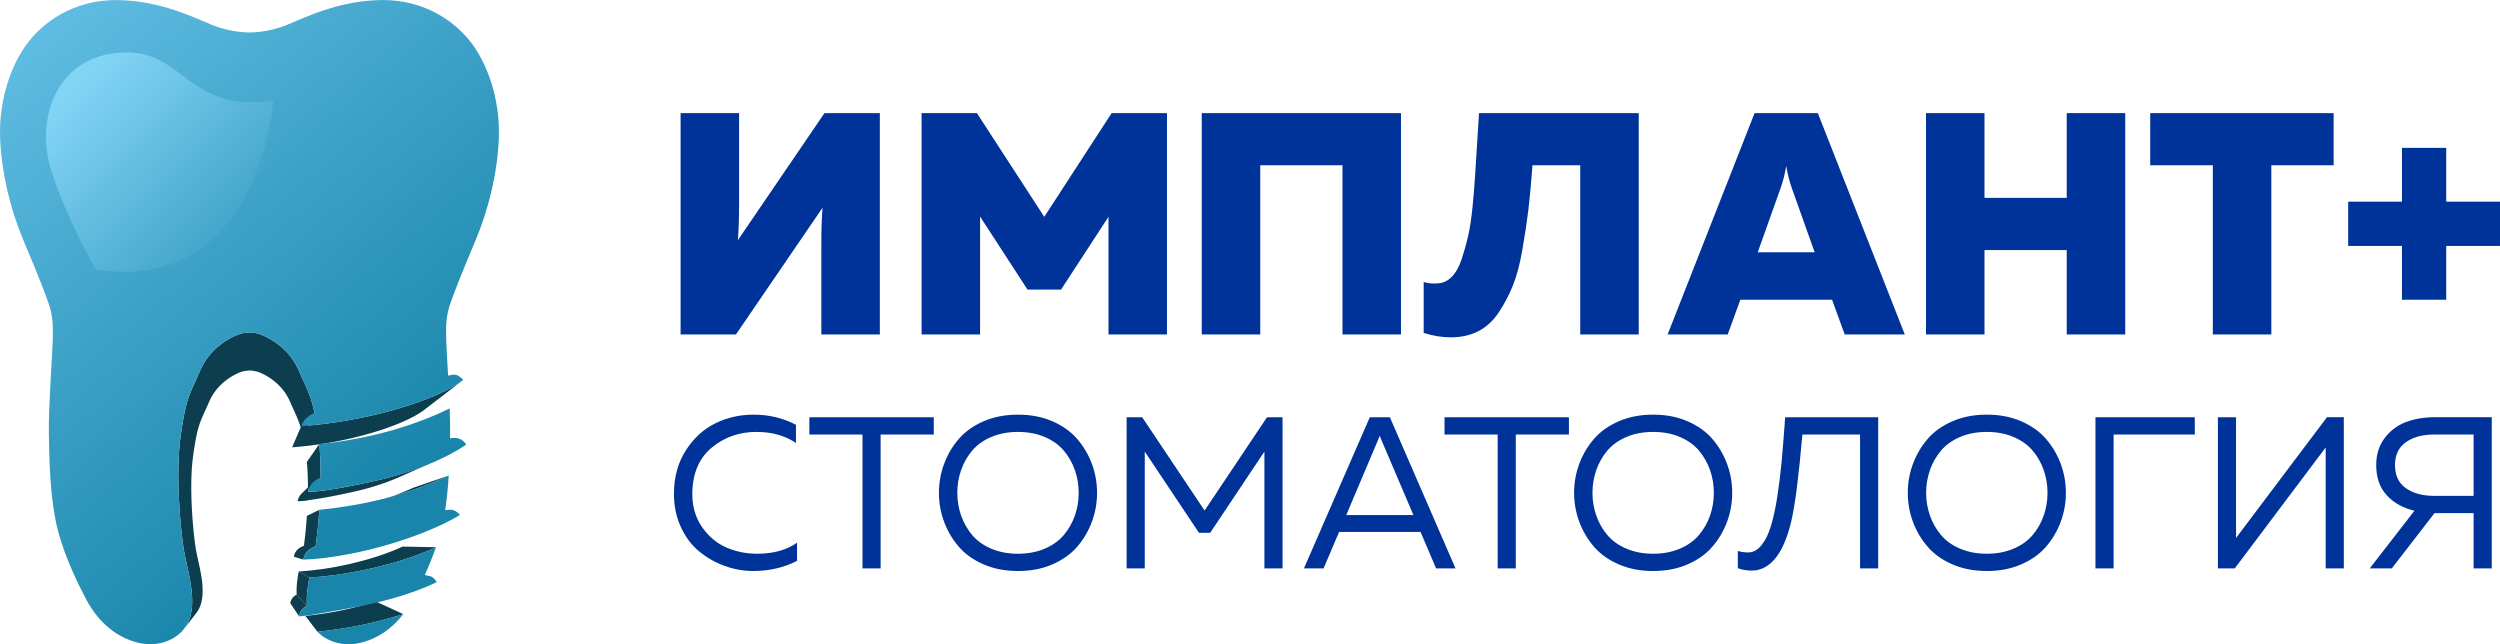
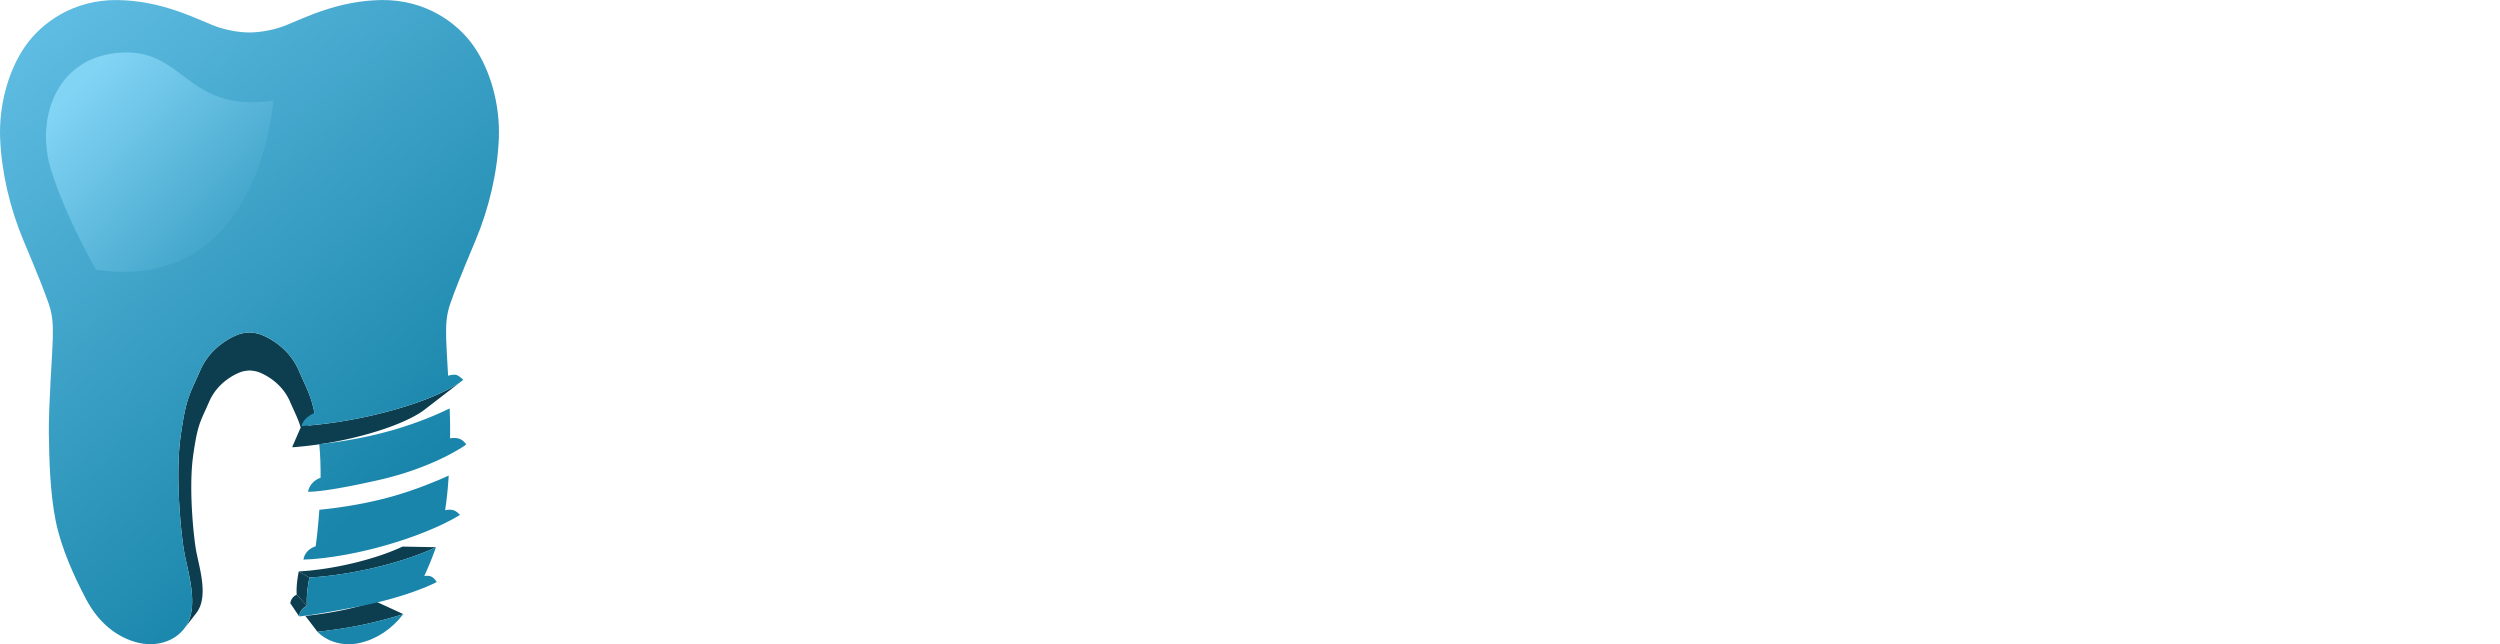
<svg xmlns="http://www.w3.org/2000/svg" xml:space="preserve" width="364.297mm" height="93.874mm" style="shape-rendering:geometricPrecision; text-rendering:geometricPrecision; image-rendering:optimizeQuality; fill-rule:evenodd; clip-rule:evenodd" viewBox="0 0 26504.51 6829.87">
  <defs>
    <style type="text/css"> .fil1 {fill:#0C3E4F} .fil0 {fill:#003399;fill-rule:nonzero} .fil3 {fill:url(#id0)} .fil2 {fill:url(#id1)} </style>
    <linearGradient id="id0" gradientUnits="userSpaceOnUse" x1="847.5" y1="888.72" x2="2537.13" y2="2549.36">
      <stop offset="0" style="stop-opacity:1; stop-color:#82D4F5" />
      <stop offset="1" style="stop-opacity:1; stop-color:#3EA2C7" />
    </linearGradient>
    <linearGradient id="id1" gradientUnits="userSpaceOnUse" x1="3870.16" y1="5396.41" x2="12.58" y2="775.85">
      <stop offset="0" style="stop-opacity:1; stop-color:#1985AA" />
      <stop offset="1" style="stop-opacity:1; stop-color:#5EBBE1" />
    </linearGradient>
  </defs>
  <g id="Слой_x0020_1">
-     <path class="fil0" d="M9327.68 3546.23l-620.25 0 0 -958.94c0,-158.69 4.5,-287.22 13.41,-385.6l-918.71 1344.54 -586.76 0 0 -2347.05 620.25 0 0 958.94c0,160.93 -4.5,290.55 -13.41,388.93l918.71 -1347.87 586.76 0 0 2347.05zm2457.67 -2347.05l586.76 0 0 2347.05 -620.25 0 0 -1247.25 -502.96 771.18 -355.44 0 -502.96 -774.52 0 1250.58 -620.25 0 0 -2347.05 586.76 0 714.13 1099.73 714.13 -1099.73 0.09 0.01zm3894.92 0l1693.23 0 0 2347.05 -620.25 0 0 -1793.77 -506.3 0c-13.41,185.51 -27.91,343.11 -43.57,472.73 -15.66,129.61 -36.9,271.01 -63.73,424.12 -26.82,153.11 -60.31,279.39 -100.55,378.85 -40.23,99.46 -90.01,193.89 -149.23,283.35 -59.23,89.38 -131.32,155.9 -216.29,199.47 -84.96,43.57 -182.18,65.35 -291.71,65.35 -96.12,0 -192.26,-15.66 -288.3,-46.98l0 -539.79c49.15,15.66 102.8,20.08 160.93,13.41 51.39,-4.5 97.83,-27.91 139.15,-70.39 41.32,-42.48 75.43,-103.96 102.25,-184.43 26.82,-80.47 49.77,-162.02 68.76,-244.73 19,-82.72 34.65,-186.68 46.98,-311.79 12.32,-125.2 21.24,-234.12 26.82,-326.91 5.58,-92.79 12.87,-209 21.78,-348.69 8.91,-139.7 15.66,-245.28 20.08,-316.83l-0.08 0.01zm-2319.4 2347.05l-620.25 0 0 -2347.05 2112.32 0 0 2347.05 -620.25 0 0 -1793.77 -871.73 0 0 1793.77 -0.08 0zm4955.86 0l-637.07 0 922.04 -2347.05 670.56 0 922.04 2347.05 -637.07 0 -134.11 -368.85 -972.36 0 -134.11 368.85 0.08 0zm559.94 -1549.04l-241.4 677.31 603.51 0 -241.4 -677.31c-26.82,-75.97 -46.98,-155.35 -60.31,-238.07 -13.41,82.72 -33.57,162.02 -60.31,238.07l-0.07 0zm3034.36 -798.01l620.25 0 0 2347.05 -620.25 0 0 -895.22 -871.73 0 0 895.22 -620.25 0 0 -2347.05 620.25 0 0 898.56 871.73 0 0 -898.56zm885.14 0l1944.63 0 0 553.19 -660.49 0 0 1793.77 -620.25 0 0 -1793.77 -663.9 0 0 -553.19 0.01 0zm3138.32 938.79l570.02 0 0 469.4 -570.02 0 0 570.02 -469.4 0 0 -570.02 -570.02 0 0 -469.4 570.02 0 0 -570.02 469.4 0 0 570.02z" />
    <polygon class="fil1" points="1954.43,6662.61 2080.09,6500.98 2089.85,6487.34 2098.93,6473.15 2107.29,6458.34 2114.81,6442.99 2121.64,6427.1 2127.61,6410.67 2132.72,6393.61 2136.98,6376.25 2140.48,6358.49 2143.34,6340.43 2145.51,6322.14 2146.99,6303.61 2147.92,6284.85 2148.22,6265.93 2148.07,6246.79 2147.37,6227.56 2146.21,6208.25 2144.59,6188.8 2142.64,6169.34 2140.24,6149.88 2137.61,6130.35 2134.66,6110.89 2131.4,6091.43 2127.99,6072.13 2124.43,6052.9 2120.63,6033.76 2116.75,6014.76 2112.8,5996.01 2108.85,5977.47 2104.82,5959.1 2100.86,5941.04 2096.91,5923.21 2093.11,5905.77 2089.47,5888.63 2085.9,5871.81 2082.56,5855.46 2079.54,5839.49 2076.68,5823.98 2074.2,5808.86 2071.79,5793.13 2069.31,5775.53 2066.67,5756.23 2063.96,5735.29 2061.25,5712.74 2058.46,5688.71 2055.66,5663.28 2052.88,5636.54 2050.16,5608.63 2047.45,5579.55 2044.81,5549.4 2042.33,5518.32 2040.01,5486.38 2037.76,5453.66 2035.66,5420.17 2033.8,5386.14 2032.1,5351.56 2030.7,5316.52 2029.54,5281.17 2028.61,5245.51 2028.07,5209.69 2027.76,5173.8 2027.92,5137.91 2028.3,5102.1 2029.15,5066.44 2030.4,5031.01 2032.1,4995.89 2034.27,4961.32 2036.91,4927.21 2040.01,4893.64 2043.65,4860.85 2047.84,4828.76 2052.25,4798.06 2056.6,4769.14 2060.78,4741.93 2064.89,4716.35 2069,4692.32 2073.03,4669.68 2077.06,4648.29 2081.01,4628.21 2085.04,4609.14 2089.08,4591.15 2093.18,4574.1 2097.3,4557.89 2101.56,4542.39 2105.9,4527.5 2110.32,4513.16 2114.81,4499.21 2119.54,4485.64 2124.43,4472.31 2129.47,4459.13 2134.66,4445.95 2140.09,4432.77 2145.74,4419.36 2151.72,4405.72 2157.92,4391.77 2164.35,4377.34 2171.1,4362.39 2178.15,4346.8 2185.59,4330.45 2193.35,4313.23 2201.48,4295.18 2209.94,4276.03 2218.85,4255.71 2228.31,4235.25 2238.38,4215.56 2249,4196.64 2260.17,4178.58 2271.8,4161.22 2283.81,4144.7 2296.22,4128.89 2308.93,4113.77 2321.88,4099.43 2335.05,4085.79 2348.31,4072.84 2361.72,4060.51 2375.21,4048.96 2388.62,4037.96 2401.96,4027.72 2415.21,4018.03 2428.24,4009.04 2441.03,4000.59 2453.59,3992.76 2465.84,3985.47 2477.62,3978.81 2489.01,3972.76 2499.87,3967.18 2510.17,3962.14 2519.87,3957.64 2528.94,3953.69 2537.23,3950.2 2544.83,3947.18 2551.57,3944.62 2557.47,3942.52 2562.43,3940.97 2566.38,3939.74 2569.87,3938.81 2573.36,3937.95 2576.85,3937.1 2580.41,3936.32 2583.9,3935.55 2587.46,3934.85 2590.95,3934.16 2594.44,3933.53 2597.85,3932.99 2601.26,3932.45 2604.6,3931.91 2607.86,3931.44 2611.04,3930.98 2614.21,3930.58 2617.23,3930.2 2620.1,3929.89 2622.97,3929.58 2625.68,3929.27 2628.24,3929.03 2630.64,3928.8 2632.97,3928.65 2635.14,3928.5 2637.08,3928.34 2638.94,3928.18 2640.57,3928.1 2641.96,3927.95 2643.21,3927.88 2644.29,3927.88 2645.06,3927.8 2645.68,3927.8 2646.07,3927.72 2646.15,3927.72 2646.31,3927.72 2646.69,3927.8 2647.31,3927.8 2648.09,3927.88 2649.17,3927.88 2650.41,3927.95 2651.81,3928.1 2653.44,3928.18 2655.3,3928.34 2657.23,3928.5 2659.4,3928.65 2661.73,3928.8 2664.13,3929.03 2666.69,3929.27 2669.41,3929.58 2672.27,3929.89 2675.14,3930.2 2678.17,3930.58 2681.35,3930.98 2684.53,3931.44 2687.78,3931.91 2691.11,3932.45 2694.52,3932.99 2697.93,3933.53 2701.43,3934.16 2704.91,3934.85 2708.4,3935.55 2711.97,3936.32 2715.45,3937.1 2719.02,3937.95 2722.51,3938.81 2726,3939.74 2729.95,3940.97 2734.92,3942.52 2740.8,3944.62 2747.55,3947.18 2755.07,3950.2 2763.44,3953.69 2772.51,3957.64 2782.2,3962.14 2792.51,3967.18 2803.36,3972.76 2814.76,3978.81 2826.54,3985.47 2838.79,3992.76 2851.27,4000.59 2864.14,4009.04 2877.17,4018.03 2890.42,4027.72 2903.75,4037.96 2917.17,4048.96 2930.66,4060.51 2943.99,4072.84 2957.32,4085.79 2970.5,4099.43 2983.45,4113.77 2996.16,4128.89 3008.56,4144.7 3020.58,4161.22 3032.21,4178.58 3043.37,4196.64 3053.99,4215.56 3064.07,4235.25 3073.53,4255.71 3080.2,4270.98 3086.71,4285.64 3092.99,4299.74 3099.03,4313.23 3104.85,4326.18 3110.51,4338.66 3115.94,4350.68 3121.2,4362.31 3126.32,4373.55 3131.21,4384.56 3136.01,4395.18 3140.58,4405.64 3145.08,4415.88 3149.34,4425.95 3153.53,4435.88 3157.64,4445.8 3161.6,4455.64 3165.39,4465.49 3169.11,4475.41 3172.76,4485.41 3176.24,4495.57 3179.73,4505.87 3183.15,4516.42 3186.4,4527.19 3187.8,4531.94 3105.55,4721.31 3104.15,4724.64 3102.98,4727.74 3102.05,4730.54 3101.2,4733.1 3100.58,4735.34 3100.12,4737.36 3099.73,4738.98 3099.5,4740.3 3099.34,4741.23 3099.27,4741.86 3099.19,4742.09 3104.07,4741.7 3108.96,4741.31 3113.76,4740.93 3118.57,4740.53 3123.45,4740.15 3128.26,4739.76 3133.06,4739.38 3137.87,4738.98 3142.68,4738.52 3147.48,4738.13 3152.21,4737.75 3157.02,4737.28 3161.75,4736.89 3166.48,4736.43 3171.28,4735.96 3176.01,4735.58 3180.74,4735.11 3185.47,4734.65 3190.12,4734.18 3194.85,4733.72 3199.58,4733.25 3204.23,4732.78 3208.88,4732.32 3213.53,4731.85 3218.26,4731.39 3222.91,4730.85 3227.56,4730.38 3232.14,4729.92 3236.79,4729.37 3241.37,4728.91 3246.01,4728.37 3250.59,4727.82 3251.44,4727.74 3260.51,4726.74 3263.38,4726.42 3271.91,4725.42 3273.46,4725.19 3276.64,4724.88 3279.74,4724.49 3282.92,4724.1 3286.02,4723.71 3289.11,4723.33 3292.21,4722.94 3295.32,4722.55 3298.42,4722.16 3301.52,4721.78 3304.62,4721.39 3307.72,4721 3310.82,4720.61 3313.92,4720.23 3317.02,4719.84 3320.05,4719.45 3323.15,4719.06 3326.56,4718.6 3333.46,4717.67 3337.41,4717.2 3339.74,4716.89 3341.99,4716.58 3344.31,4716.27 3346.56,4715.96 3348.88,4715.65 3351.13,4715.34 3353.46,4715.03 3355.71,4714.65 3365.94,4713.25 3375.32,4711.93 3376.25,4711.77 3384.62,4710.54 3387.1,4710.22 3394.94,4709.06 3397.49,4708.67 3405.63,4707.44 3407.49,4707.12 3416.17,4705.81 3426.02,4704.33 3426.1,4704.33 3435.94,4702.78 3436.02,4702.71 3445.63,4701.23 3445.71,4701.16 3454.08,4699.83 3456.79,4699.37 3463.77,4698.21 3468.19,4697.51 3473.85,4696.58 3478.5,4695.73 3484.47,4694.8 3494.01,4693.09 3494.94,4692.94 3503.47,4691.47 3504.63,4691.23 3509.9,4690.3 3514.47,4689.52 3520.83,4688.37 3525.02,4687.59 3530.13,4686.66 3534.63,4685.81 3540.99,4684.64 3550.28,4682.94 3550.44,4682.94 3559.44,4681.23 3561.37,4680.84 3563.93,4680.38 3570.13,4679.14 3575.56,4678.13 3579.74,4677.28 3584.87,4676.27 3590.13,4675.26 3595.48,4674.18 3595.71,4674.1 3604.17,4672.47 3604.71,4672.32 3613.63,4670.53 3614.71,4670.3 3617.34,4669.76 3624.01,4668.36 3627.5,4667.67 3633.93,4666.27 3636.88,4665.73 3643.47,4664.26 3647.58,4663.4 3648.66,4663.17 3656.11,4661.61 3657.27,4661.31 3665.8,4659.45 3666.26,4659.37 3674.32,4657.58 3676.34,4657.2 3682.85,4655.73 3684.4,4655.42 3688.28,4654.48 3694.33,4653.17 3698.2,4652.24 3699.59,4651.93 3706.18,4650.45 3707.89,4650.07 3715.95,4648.21 3716.18,4648.13 3724.4,4646.27 3725.64,4645.96 3732.54,4644.33 3733.08,4644.18 3738.98,4642.78 3742.23,4642.01 3747.12,4640.84 3748.67,4640.46 3754.33,4639.13 3755.03,4638.98 3763.55,4636.89 3763.78,4636.81 3764.56,4636.66 3772.46,4634.72 3773.08,4634.56 3775.8,4633.87 3782.16,4632.32 3782.85,4632.08 3789.68,4630.37 3794.33,4629.22 3795.8,4628.9 3800.61,4627.67 3801.54,4627.43 3806.97,4626.04 3809.68,4625.34 3811.07,4624.95 3818.59,4623.01 3821.54,4622.24 3824.48,4621.46 3827.43,4620.69 3830.37,4619.91 3833.32,4619.21 3836.26,4618.44 3839.14,4617.66 3842.08,4616.88 3843.09,4616.58 3845.8,4615.88 3848.52,4615.18 3851.23,4614.41 3853.86,4613.71 3856.58,4613.01 3859.29,4612.24 3861.92,4611.54 3864.56,4610.84 3867.58,4609.99 3870.15,4609.29 3872.63,4608.59 3875.11,4607.97 3877.66,4607.27 3880.14,4606.58 3882.62,4605.88 3885.1,4605.19 3887.51,4604.49 3891.38,4603.48 3893.78,4602.78 3896.19,4602.08 3898.67,4601.38 3901.07,4600.76 3903.48,4600.06 3905.88,4599.37 3908.28,4598.67 3910.61,4598.05 3913.94,4597.04 3916.43,4596.35 3918.91,4595.65 3921.39,4594.95 3923.87,4594.25 3926.35,4593.48 3928.83,4592.78 3931.23,4592.08 3933.71,4591.38 3935.65,4590.84 3938.13,4590.07 3940.61,4589.37 3943.09,4588.59 3945.57,4587.89 3948.05,4587.2 3950.53,4586.42 3952.93,4585.72 3955.42,4584.95 3957.66,4584.33 3959.99,4583.56 3962.39,4582.86 3964.72,4582.16 3967.12,4581.46 3969.45,4580.76 3971.77,4580.06 3974.18,4579.29 3976.5,4578.59 3977.28,4578.36 3978.59,4577.98 3980.84,4577.28 3983.09,4576.58 3985.42,4575.88 3987.67,4575.18 3989.92,4574.48 3992.16,4573.78 3994.41,4573.09 3996.66,4572.39 3997.98,4572 3998.6,4571.77 4000.84,4571.07 4003.09,4570.37 4005.27,4569.67 4007.51,4568.98 4009.68,4568.28 4011.85,4567.59 4014.1,4566.89 4016.27,4566.19 4019.06,4565.34 4021.23,4564.64 4023.4,4563.94 4025.57,4563.24 4027.74,4562.54 4029.92,4561.85 4032.08,4561.15 4034.18,4560.46 4036.35,4559.76 4038.91,4558.9 4041,4558.21 4043.09,4557.51 4045.11,4556.88 4047.2,4556.18 4049.22,4555.49 4051.31,4554.8 4053.33,4554.17 4055.34,4553.48 4058.68,4552.39 4060.69,4551.69 4062.63,4551.07 4064.57,4550.37 4066.59,4549.75 4068.52,4549.05 4070.46,4548.44 4072.4,4547.74 4074.33,4547.12 4077.59,4545.96 4079.53,4545.34 4081.47,4544.64 4083.41,4543.94 4085.42,4543.32 4087.36,4542.62 4089.22,4542 4091.15,4541.31 4093.1,4540.61 4095.42,4539.83 4097.51,4539.13 4099.53,4538.43 4101.54,4537.66 4103.56,4536.96 4105.57,4536.26 4107.59,4535.57 4109.53,4534.87 4111.55,4534.17 4112.55,4533.78 4114.65,4533.09 4116.74,4532.31 4118.76,4531.62 4120.85,4530.84 4122.94,4530.07 4124.96,4529.37 4126.97,4528.59 4129.07,4527.89 4129.22,4527.82 4131.16,4527.12 4133.1,4526.42 4135.03,4525.72 4136.9,4525.02 4138.83,4524.33 4140.77,4523.63 4142.71,4522.86 4144.57,4522.16 4146.74,4521.38 4148.6,4520.68 4150.46,4519.99 4152.32,4519.29 4154.18,4518.59 4156.05,4517.89 4157.83,4517.2 4159.69,4516.58 4161.55,4515.88 4163.02,4515.26 4164.8,4514.63 4166.59,4513.94 4168.37,4513.24 4170.15,4512.55 4171.93,4511.85 4173.72,4511.23 4175.5,4510.53 4177.21,4509.83 4179.53,4508.98 4181.24,4508.28 4182.86,4507.66 4184.57,4507.04 4186.2,4506.34 4187.82,4505.72 4189.53,4505.1 4191.16,4504.4 4192.79,4503.79 4195.35,4502.78 4196.9,4502.16 4198.45,4501.54 4200,4500.91 4201.55,4500.29 4203.1,4499.68 4204.65,4499.06 4206.2,4498.43 4207.75,4497.81 4211,4496.58 4212.48,4495.95 4214.03,4495.33 4215.58,4494.71 4217.05,4494.1 4218.6,4493.47 4220.08,4492.85 4221.55,4492.23 4223.1,4491.61 4225.12,4490.76 4226.67,4490.14 4228.22,4489.52 4229.69,4488.9 4231.24,4488.28 4232.79,4487.66 4234.26,4486.96 4235.81,4486.34 4237.28,4485.72 4237.98,4485.49 4238.83,4485.1 4240.31,4484.48 4241.71,4483.86 4243.18,4483.32 4244.57,4482.69 4245.97,4482.08 4247.44,4481.46 4248.84,4480.91 4250.23,4480.29 4253.1,4479.06 4254.42,4478.51 4255.73,4477.97 4257.05,4477.35 4258.3,4476.81 4259.61,4476.26 4260.86,4475.72 4262.17,4475.18 4263.41,4474.63 4266.12,4473.47 4267.37,4472.93 4268.52,4472.39 4269.77,4471.85 4271.01,4471.3 4272.17,4470.76 4273.41,4470.22 4274.57,4469.75 4275.73,4469.21 4279.85,4467.35 4281.01,4466.88 4282.17,4466.34 4283.34,4465.87 4284.49,4465.34 4285.59,4464.79 4286.74,4464.32 4287.91,4463.79 4288.99,4463.24 4292.25,4461.84 4293.41,4461.3 4294.5,4460.76 4295.66,4460.29 4296.75,4459.75 4297.91,4459.29 4298.99,4458.74 4300.08,4458.2 4301.24,4457.73 4304.66,4456.11 4305.74,4455.64 4306.74,4455.18 4307.83,4454.63 4308.84,4454.17 4309.92,4453.7 4310.93,4453.16 4312.02,4452.7 4313.02,4452.23 4316.83,4450.45 4322.87,4447.58 4328.53,4444.87 4334.73,4441.84 4339.23,4439.67 4345.04,4436.81 4349.39,4434.63 4355.12,4431.77 4360,4429.29 4364.89,4426.8 4369.15,4424.56 4374.19,4421.92 4374.73,4421.69 4378.68,4419.59 4379.15,4419.36 4387.44,4414.86 4395.43,4410.6 4403.11,4406.34 4410.47,4402.15 4417.53,4398.12 4424.27,4394.25 4430.7,4390.37 4436.9,4386.72 4442.72,4383.16 4448.3,4379.67 4453.65,4376.34 4458.61,4373.08 4463.34,4369.98 4467.84,4367.04 4472.02,4364.24 4475.9,4361.53 4479.54,4358.97 4482.96,4356.57 4486.06,4354.32 4488.92,4352.23 4491.56,4350.21 4493.96,4348.43 4898.16,4037.57 4895.29,4039.74 4892.04,4042.14 4888.55,4044.7 4884.75,4047.49 4880.64,4050.43 4876.14,4053.54 4871.41,4056.79 4866.3,4060.28 4860.87,4063.85 4855.06,4067.65 4849.01,4071.6 4842.5,4075.63 4835.75,4079.89 4828.62,4084.24 4821.1,4088.73 4813.19,4093.38 4804.98,4098.19 4796.37,4103.15 4787.38,4108.19 4778,4113.31 4768.23,4118.66 4758.15,4124 4757.62,4124.32 4752.81,4126.87 4752.11,4127.18 4745.98,4130.44 4740.71,4133.15 4734.82,4136.18 4728.85,4139.2 4721.88,4142.69 4716.6,4145.32 4709.47,4148.81 4703.97,4151.53 4696.45,4155.16 4689.55,4158.42 4682.18,4161.99 4677.53,4164.16 4676.29,4164.7 4674.97,4165.32 4673.74,4165.94 4672.49,4166.49 4671.17,4167.1 4669.94,4167.73 4668.62,4168.35 4667.3,4168.89 4663.11,4170.83 4661.8,4171.45 4660.4,4172.07 4659.08,4172.68 4657.69,4173.31 4656.29,4173.93 4654.97,4174.63 4653.58,4175.25 4652.19,4175.86 4648.23,4177.65 4646.84,4178.27 4645.51,4178.89 4644.12,4179.51 4642.73,4180.13 4641.33,4180.75 4639.93,4181.37 4638.54,4181.99 4637.07,4182.61 4632.1,4184.86 4630.64,4185.48 4629.16,4186.1 4627.69,4186.8 4626.21,4187.42 4624.74,4188.04 4623.27,4188.73 4621.8,4189.35 4620.32,4190.05 4617.07,4191.45 4615.52,4192.07 4613.97,4192.76 4612.42,4193.46 4610.79,4194.16 4609.24,4194.78 4607.69,4195.48 4606.06,4196.18 4604.51,4196.88 4600.94,4198.35 4599.23,4199.12 4597.53,4199.82 4595.75,4200.59 4594.04,4201.29 4592.34,4201.99 4590.55,4202.77 4588.84,4203.47 4587.06,4204.24 4586.06,4204.7 4585.21,4205.02 4583.34,4205.79 4581.48,4206.57 4579.7,4207.34 4577.84,4208.12 4575.98,4208.89 4574.12,4209.59 4572.18,4210.44 4570.32,4211.14 4567.84,4212.23 4565.98,4212.92 4564.2,4213.7 4562.33,4214.47 4560.48,4215.17 4558.69,4215.94 4556.83,4216.72 4554.97,4217.41 4553.11,4218.19 4549.16,4219.82 4547.22,4220.52 4545.36,4221.29 4543.5,4222.07 4541.56,4222.77 4539.7,4223.54 4537.76,4224.32 4535.9,4225.09 4533.97,4225.79 4530.86,4227.03 4528.92,4227.8 4526.91,4228.58 4524.89,4229.35 4522.88,4230.21 4520.86,4230.98 4518.85,4231.76 4516.83,4232.53 4514.74,4233.31 4511.95,4234.4 4509.77,4235.25 4507.61,4236.1 4505.51,4236.88 4503.34,4237.73 4501.17,4238.58 4499,4239.36 4496.75,4240.21 4494.58,4241.06 4492.8,4241.76 4490.55,4242.61 4488.3,4243.39 4486.06,4244.24 4483.81,4245.09 4481.56,4245.95 4479.23,4246.8 4476.98,4247.65 4474.74,4248.5 4472.1,4249.43 4469.77,4250.29 4467.45,4251.14 4465.12,4252.07 4462.8,4252.93 4460.4,4253.78 4458.07,4254.63 4455.75,4255.48 4453.34,4256.33 4453.19,4256.41 4450.7,4257.34 4448.14,4258.19 4445.66,4259.12 4443.18,4259.98 4440.63,4260.91 4438.15,4261.84 4435.59,4262.69 4433.03,4263.62 4431.87,4264.09 4429.39,4264.94 4426.99,4265.79 4424.5,4266.65 4422.1,4267.5 4419.62,4268.35 4417.13,4269.2 4414.65,4270.13 4412.17,4270.98 4409.39,4272 4406.98,4272.77 4404.66,4273.62 4402.26,4274.4 4399.93,4275.25 4397.53,4276.03 4395.2,4276.88 4392.8,4277.66 4390.39,4278.51 4386.44,4279.82 4384.04,4280.68 4381.71,4281.45 4379.31,4282.22 4376.98,4283.08 4374.58,4283.85 4372.17,4284.63 4369.77,4285.48 4367.37,4286.26 4363.34,4287.65 4360.86,4288.43 4358.38,4289.28 4355.82,4290.13 4353.34,4290.91 4350.85,4291.76 4348.3,4292.61 4345.82,4293.39 4343.26,4294.24 4340.08,4295.25 4337.52,4296.1 4334.88,4296.96 4332.25,4297.81 4329.62,4298.66 4326.98,4299.51 4324.34,4300.36 4321.71,4301.22 4319.08,4302.07 4315.66,4303.16 4312.95,4304.01 4310.32,4304.86 4307.6,4305.72 4304.89,4306.57 4302.25,4307.42 4299.53,4308.27 4296.83,4309.13 4294.11,4309.98 4293.33,4310.21 4291.7,4310.68 4288.99,4311.53 4286.28,4312.38 4283.49,4313.23 4280.78,4314.08 4277.98,4314.94 4275.2,4315.79 4272.4,4316.65 4269.69,4317.5 4268.14,4317.96 4267.14,4318.27 4264.26,4319.13 4261.39,4319.98 4258.53,4320.91 4255.66,4321.76 4252.79,4322.62 4249.92,4323.47 4247.05,4324.32 4244.11,4325.25 4241.39,4326.02 4238.45,4326.95 4235.43,4327.81 4232.4,4328.74 4229.38,4329.59 4226.36,4330.52 4223.33,4331.38 4220.31,4332.3 4217.28,4333.16 4214.96,4333.86 4211.94,4334.71 4208.99,4335.56 4205.97,4336.41 4202.94,4337.34 4199.92,4338.2 4196.9,4339.05 4193.87,4339.91 4190.85,4340.76 4186.82,4341.92 4183.87,4342.77 4181.01,4343.62 4178.06,4344.4 4175.11,4345.25 4172.17,4346.1 4169.22,4346.88 4166.27,4347.73 4163.33,4348.58 4158.68,4349.82 4155.65,4350.68 4152.63,4351.53 4149.61,4352.38 4146.59,4353.23 4143.49,4354.01 4140.46,4354.86 4137.44,4355.71 4134.33,4356.57 4130.7,4357.58 4127.44,4358.43 4124.18,4359.28 4120.85,4360.21 4117.59,4361.06 4114.33,4361.99 4111,4362.85 4107.75,4363.7 4104.41,4364.63 4103.17,4364.94 4099.68,4365.87 4096.12,4366.8 4092.55,4367.73 4088.99,4368.67 4085.34,4369.6 4081.78,4370.6 4078.13,4371.53 4074.57,4372.46 4065.34,4374.78 4063.64,4375.25 4060.38,4376.11 4053.71,4377.81 4052.63,4378.04 4046.74,4379.59 4044.96,4379.98 4039.29,4381.46 4031,4383.54 4030.07,4383.7 4022.39,4385.64 4019.06,4386.49 4018.29,4386.65 4008.67,4389.05 4007.67,4389.28 4007.44,4389.36 3996.97,4391.92 3996.19,4392.08 3989.3,4393.7 3987.35,4394.17 3981.46,4395.64 3977.43,4396.57 3970.22,4398.28 3969.6,4398.43 3961.23,4400.37 3959.68,4400.76 3949.68,4403.09 3949.37,4403.16 3939.61,4405.41 3937.43,4405.87 3929.45,4407.73 3927.74,4408.12 3923.01,4409.2 3915.65,4410.83 3910.92,4411.92 3908.98,4412.31 3901.07,4414.09 3898.67,4414.63 3888.75,4416.81 3888.28,4416.88 3877.81,4419.13 3876.42,4419.44 3867.27,4421.46 3866.04,4421.69 3860.99,4422.77 3852.93,4424.48 3849.37,4425.17 3841.54,4426.88 3837.28,4427.74 3829.13,4429.44 3825.95,4430.06 3824.56,4430.37 3813.71,4432.54 3813.08,4432.7 3802.77,4434.71 3802.54,4434.79 3795.96,4436.11 3789.52,4437.43 3783.32,4438.59 3778.21,4439.59 3771.53,4440.91 3764.02,4442.31 3760.84,4442.93 3758.51,4443.39 3747.58,4445.49 3747.35,4445.49 3736.03,4447.58 3728.28,4449.05 3722.77,4450.06 3716.57,4451.22 3711.45,4452.15 3703.7,4453.55 3698.04,4454.48 3691.61,4455.64 3690.29,4455.88 3679.83,4457.73 3678.74,4457.89 3667.03,4459.91 3659.82,4461.14 3654.16,4462.08 3647.27,4463.24 3641.92,4464.17 3633.39,4465.57 3630.06,4466.11 3619.9,4467.74 3619.74,4467.82 3608.04,4469.67 3607.88,4469.67 3595.87,4471.53 3595.79,4471.61 3583.77,4473.47 3573.23,4475.03 3570.98,4475.41 3560.99,4476.88 3557.89,4477.35 3548.35,4478.74 3545.4,4479.21 3535.09,4480.68 3533.93,4480.84 3522.54,4482.46 3510.13,4484.17 3507.34,4484.56 3504.55,4484.94 3501.76,4485.34 3498.97,4485.72 3496.18,4486.11 3493.39,4486.5 3490.52,4486.89 3487.73,4487.27 3483,4487.89 3474.47,4488.97 3470.36,4489.52 3466.64,4490.06 3462.84,4490.53 3459.12,4491 3455.32,4491.45 3451.6,4492 3447.8,4492.47 3444,4492.93 3440.29,4493.4 3436.49,4493.86 3432.69,4494.33 3428.88,4494.79 3425.09,4495.26 3421.22,4495.72 3417.42,4496.18 3413.61,4496.65 3409.82,4497.04 3407.88,4497.27 3397.49,4498.51 3394.01,4498.9 3382.84,4500.14 3381.91,4500.29 3376.33,4500.91 3370.67,4501.54 3365.01,4502.16 3359.43,4502.78 3353.77,4503.39 3348.11,4503.94 3342.45,4504.56 3336.71,4505.18 3331.06,4505.72 3325.32,4506.34 3319.66,4506.89 3313.92,4507.42 3308.18,4508.05 3302.45,4508.59 3296.64,4509.13 3290.9,4509.67 3285.16,4510.22 3279.35,4510.76 3273.54,4511.3 3268.18,4511.73 3333.84,4378.12 3330.2,4360.6 3326.48,4343.86 3322.76,4327.81 3319.04,4312.3 3315.24,4297.42 3311.44,4283 3307.57,4269.12 3303.61,4255.56 3299.58,4242.46 3295.47,4229.59 3291.29,4217.03 3286.95,4204.62 3282.53,4192.46 3277.95,4180.36 3273.31,4168.35 3268.5,4156.33 3263.53,4144.24 3258.42,4132.07 3253.14,4119.82 3247.72,4107.34 3242.14,4094.55 3236.32,4081.6 3230.28,4068.19 3224.08,4054.46 3217.64,4040.28 3211.05,4025.63 3204.15,4010.43 3197.02,3994.62 3189.66,3978.19 3181.98,3961.05 3174.07,3943.15 3165.93,3924.47 3154.39,3899.5 3142.13,3875.54 3129.19,3852.52 3115.54,3830.43 3101.36,3809.26 3086.71,3789.11 3071.59,3769.81 3056.09,3751.43 3040.27,3733.91 3024.23,3717.24 3008.02,3701.43 2991.66,3686.47 2975.31,3672.28 2958.95,3658.95 2942.6,3646.39 2926.47,3634.69 2910.58,3623.6 2894.92,3613.37 2879.65,3603.83 2864.76,3594.99 2850.34,3586.86 2836.54,3579.42 2823.28,3572.59 2810.65,3566.47 2798.87,3560.96 2787.78,3556.16 2777.63,3551.89 2768.4,3548.25 2760.18,3545.15 2752.97,3542.59 2746.93,3540.65 2742.13,3539.18 2737.86,3538.02 2733.59,3536.93 2729.33,3535.92 2724.99,3534.99 2720.73,3534.06 2716.38,3533.21 2712.12,3532.36 2707.94,3531.58 2703.75,3530.88 2699.56,3530.26 2695.53,3529.64 2691.58,3529.03 2687.62,3528.48 2683.83,3528.01 2680.18,3527.55 2676.54,3527.16 2673.12,3526.78 2669.87,3526.46 2666.69,3526.16 2663.75,3525.85 2660.88,3525.61 2658.32,3525.38 2655.92,3525.23 2653.67,3525.07 2651.65,3524.91 2649.95,3524.83 2648.4,3524.76 2647.16,3524.68 2646.15,3524.6 2645.38,3524.6 2644.91,3524.53 2644.83,3524.53 2644.68,3524.53 2644.21,3524.6 2643.43,3524.6 2642.43,3524.68 2641.19,3524.76 2639.64,3524.83 2637.93,3524.91 2635.92,3525.07 2633.67,3525.23 2631.27,3525.38 2628.71,3525.61 2625.84,3525.85 2622.89,3526.16 2619.71,3526.46 2616.46,3526.78 2613.05,3527.16 2609.41,3527.55 2605.76,3528.01 2601.96,3528.48 2598.08,3529.03 2594.05,3529.64 2590.02,3530.26 2585.84,3530.88 2581.65,3531.58 2577.47,3532.36 2573.2,3533.21 2568.86,3534.06 2564.6,3534.99 2560.26,3535.92 2555.99,3536.93 2551.73,3538.02 2547.46,3539.18 2542.66,3540.65 2536.61,3542.59 2529.4,3545.15 2521.18,3548.25 2511.96,3551.89 2501.81,3556.16 2490.72,3560.96 2478.93,3566.47 2466.3,3572.59 2453.04,3579.42 2439.25,3586.86 2424.83,3594.99 2409.94,3603.83 2394.67,3613.37 2379.01,3623.6 2363.11,3634.69 2346.99,3646.39 2330.72,3658.95 2314.28,3672.28 2297.92,3686.47 2281.56,3701.43 2265.36,3717.24 2249.32,3733.91 2233.5,3751.43 2218,3769.81 2202.88,3789.11 2188.23,3809.26 2174.05,3830.43 2160.4,3852.52 2147.45,3875.54 2135.2,3899.5 2123.65,3924.47 2112.8,3949.19 2102.41,3972.61 2092.57,3994.7 2083.11,4015.63 2074.04,4035.56 2065.44,4054.62 2057.21,4072.84 2049.31,4090.43 2041.79,4107.49 2034.58,4124.08 2027.6,4140.36 2021.01,4156.49 2014.58,4172.53 2008.45,4188.65 2002.56,4204.94 1996.83,4221.45 1991.25,4238.43 1985.9,4255.95 1980.63,4274.08 1975.43,4293 1970.39,4312.77 1965.43,4333.63 1960.47,4355.56 1955.58,4378.74 1950.7,4403.24 1945.82,4429.29 1940.94,4456.96 1935.98,4486.27 1930.85,4517.51 1925.74,4550.68 1920.47,4585.88 1915.12,4623.32 1910,4662.47 1905.59,4702.47 1901.71,4743.33 1898.53,4784.96 1895.89,4827.21 1893.88,4870 1892.33,4913.17 1891.32,4956.67 1890.78,5000.31 1890.62,5044.11 1891.01,5087.91 1891.71,5131.64 1892.79,5175.05 1894.18,5218.22 1895.97,5260.86 1897.99,5303.03 1900.24,5344.58 1902.79,5385.36 1905.51,5425.28 1908.37,5464.28 1911.48,5502.19 1914.65,5538.93 1917.91,5574.36 1921.24,5608.47 1924.65,5641.03 1928.07,5672.04 1931.4,5701.34 1934.81,5728.86 1938.06,5754.44 1941.24,5778.01 1944.34,5799.41 1947.29,5818.63 1950.32,5837.01 1953.73,5855.92 1957.53,5875.38 1961.56,5895.38 1965.82,5915.84 1970.32,5936.78 1974.96,5958.09 1979.77,5979.72 1984.58,6001.82 1989.46,6024.14 1994.35,6046.85 1999.16,6069.73 2003.88,6092.83 2008.45,6116.16 2012.88,6139.65 2017.06,6163.22 2020.94,6186.94 2024.58,6210.66 2027.84,6234.46 2030.7,6258.26 2033.11,6281.98 2035.05,6305.62 2036.44,6329.19 2037.29,6352.68 2037.53,6375.93 2037.14,6399.04 2036.05,6421.91 2034.19,6444.54 2031.55,6466.87 2028.15,6488.81 2023.81,6510.44 2018.61,6531.75 2012.33,6552.45 2005.12,6572.53 1996.83,6591.91 1987.6,6610.6 1977.45,6628.66 1966.36,6645.94 " />
    <polygon class="fil1" points="3171.36,6534.78 3077.95,6396.09 3077.95,6395.93 3077.95,6395.48 3078.02,6394.62 3078.18,6393.46 3078.34,6392.06 3078.57,6390.35 3078.87,6388.42 3079.27,6386.17 3079.73,6383.77 3080.35,6381.13 3081.12,6378.34 3081.98,6375.39 3082.98,6372.22 3084.23,6368.96 3085.55,6365.55 3087.1,6361.99 3088.8,6358.41 3090.74,6354.7 3092.91,6350.97 3095.24,6347.17 3097.87,6343.3 3100.66,6339.5 3103.84,6335.7 3107.18,6331.83 3110.89,6328.1 3114.84,6324.39 3119.11,6320.74 3123.68,6317.18 3128.57,6313.76 3133.84,6310.43 3139.5,6307.17 3145.39,6304.15 3253.61,6422.61 3246.33,6426.32 3239.5,6430.2 3233.14,6434.31 3227.1,6438.5 3221.52,6442.84 3216.32,6447.26 3211.51,6451.83 3207.02,6456.41 3202.91,6461.06 3199.12,6465.71 3195.62,6470.36 3192.44,6475.01 3189.5,6479.66 3186.94,6484.24 3184.54,6488.73 3182.45,6493.15 3180.59,6497.41 3178.96,6501.6 3177.49,6505.63 3176.24,6509.43 3175.24,6513.07 3174.31,6516.48 3173.53,6519.74 3172.91,6522.69 3172.44,6525.32 3172.06,6527.72 3171.75,6529.82 3171.59,6531.52 3171.44,6532.92 3171.36,6533.93 3171.36,6534.55 " />
    <polygon class="fil1" points="3253.61,6422.61 3145.39,6304.15 3145,6296.71 3144.62,6289.27 3144.38,6281.74 3144.23,6274.23 3144.15,6266.63 3144.15,6259.11 3144.23,6251.43 3144.38,6243.84 3144.7,6236.16 3145,6228.57 3145.39,6220.82 3145.86,6213.14 3146.4,6205.47 3147.02,6197.71 3147.64,6189.96 3148.41,6182.21 3149.19,6174.46 3150.04,6166.7 3150.97,6158.96 3151.91,6151.2 3152.99,6143.45 3153.99,6135.7 3155.16,6127.87 3156.32,6120.11 3157.49,6112.36 3158.72,6104.61 3160.04,6096.94 3161.36,6089.18 3162.68,6081.51 3164.07,6073.76 3165.47,6066.08 3166.94,6058.41 3279.82,6122.9 3278.11,6132.28 3276.32,6141.67 3274.69,6151.05 3272.99,6160.42 3271.44,6169.88 3269.89,6179.26 3268.34,6188.72 3266.87,6198.18 3265.47,6207.64 3264.08,6217.09 3262.84,6226.55 3261.6,6236.01 3260.43,6245.54 3259.27,6255 3258.26,6264.46 3257.26,6273.92 3256.4,6283.37 3255.55,6292.75 3254.85,6302.21 3254.16,6311.6 3253.61,6320.97 3253.07,6330.35 3252.68,6339.74 3252.37,6349.04 3252.21,6358.34 3252.06,6367.64 3252.06,6376.86 3252.14,6386.09 3252.37,6395.24 3252.68,6404.39 3253.07,6413.53 " />
    <polygon class="fil1" points="3279.82,6122.9 3166.94,6058.41 3177.41,6057.79 3188.65,6057.09 3200.51,6056.31 3212.99,6055.38 3226.17,6054.38 3239.97,6053.21 3254.31,6051.98 3269.35,6050.58 3284.93,6049.03 3301.13,6047.32 3317.87,6045.54 3335.24,6043.52 3353.07,6041.35 3371.52,6039.03 3390.44,6036.54 3409.9,6033.91 3429.82,6031.04 3450.28,6027.94 3471.21,6024.69 3492.69,6021.27 3514.55,6017.56 3536.88,6013.68 3559.59,6009.49 3582.77,6005.15 3606.42,6000.57 3630.37,5995.69 3654.79,5990.58 3679.59,5985.23 3704.71,5979.57 3730.22,5973.68 3756.03,5967.47 3782.24,5961.04 3804.09,5955.54 3825.42,5949.95 3846.34,5944.37 3866.89,5938.71 3886.89,5933.13 3906.5,5927.47 3925.72,5921.82 3944.41,5916.23 3962.78,5910.58 3980.61,5904.99 3998.06,5899.41 4015.11,5893.83 4031.7,5888.33 4047.82,5882.82 4063.56,5877.32 4078.91,5871.89 4093.8,5866.54 4108.22,5861.19 4122.24,5855.92 4135.88,5850.73 4149.14,5845.53 4161.94,5840.49 4174.34,5835.53 4186.28,5830.57 4197.83,5825.76 4208.99,5821.04 4219.76,5816.39 4230.07,5811.89 4240,5807.39 4249.54,5803.13 4258.68,5798.94 4267.37,5794.83 4621.88,5801.42 4611.25,5806.46 4600.09,5811.58 4588.46,5816.85 4576.37,5822.2 4563.73,5827.78 4550.63,5833.44 4537.06,5839.17 4522.96,5845.07 4508.38,5851.03 4493.27,5857.16 4477.68,5863.36 4461.56,5869.64 4444.89,5876 4427.76,5882.35 4410.16,5888.87 4392.02,5895.46 4373.34,5902.05 4354.11,5908.71 4334.42,5915.46 4314.19,5922.2 4293.41,5929.03 4272.17,5935.84 4250.39,5942.67 4228.06,5949.49 4205.19,5956.39 4181.78,5963.21 4157.9,5970.11 4133.4,5976.93 4108.45,5983.83 4082.94,5990.58 4056.81,5997.39 4030.22,6004.14 3998.29,6012.05 3966.82,6019.57 3935.65,6026.78 3905.02,6033.68 3874.79,6040.19 3845.02,6046.39 3815.8,6052.36 3786.96,6057.94 3758.74,6063.29 3730.99,6068.33 3703.78,6073.06 3677.11,6077.56 3650.99,6081.82 3625.4,6085.77 3600.52,6089.5 3576.18,6092.98 3552.46,6096.24 3529.36,6099.34 3506.88,6102.13 3485.09,6104.77 3463.93,6107.17 3443.54,6109.42 3423.77,6111.43 3404.7,6113.29 3386.4,6115 3368.88,6116.55 3352.06,6117.94 3336.02,6119.26 3320.75,6120.34 3306.33,6121.36 3292.68,6122.21 " />
-     <polygon class="fil1" points="4497.92,6107.87 4165.81,6046.08 4165.81,6046.08 4166.2,6046 4167.36,6045.7 4169.22,6045.3 4171.7,6044.77 4174.73,6044.3 4178.37,6043.83 4182.4,6043.37 4186.82,6043.14 4191.62,6043.06 4196.66,6043.22 4202.01,6043.6 4207.44,6044.37 4548.77,6105.77 4542.1,6104.84 4535.67,6104.37 4529.47,6104.15 4523.65,6104.3 4518.23,6104.61 4513.27,6105.07 4508.92,6105.7 4505.13,6106.32 4502.1,6106.86 4499.85,6107.4 4498.46,6107.71 4498,6107.87 " />
-     <path class="fil1" d="M3217.17 5932.98l-101.63 -30.31 0 -0.23 0.08 -0.7 0.15 -1.16 0.23 -1.55 0.31 -1.94 0.39 -2.25 0.55 -2.64 0.7 -2.95 0.85 -3.25 1.08 -3.49 1.24 -3.8 1.47 -3.95 1.63 -4.18 1.94 -4.34 2.17 -4.42 2.48 -4.66 2.79 -4.65 3.03 -4.81 3.4 -4.8 3.73 -4.89 4.11 -4.8 4.5 -4.81 4.88 -4.8 5.27 -4.66 5.74 -4.65 6.13 -4.5 6.58 -4.34 7.06 -4.11 7.6 -4.03 8.06 -3.72 8.61 -3.49 9.23 -3.25 0.93 -6.74 0.93 -6.98 1 -7.21 1.01 -7.44 1 -7.75 1.01 -7.91 1.08 -8.22 1 -8.37 1.09 -8.61 1 -8.84 1.08 -9.07 1.01 -9.23 1.08 -9.46 1.08 -9.62 1.01 -9.84 1.08 -10.08 1.08 -10.16 1.01 -10.46 1.08 -10.54 1 -10.7 1.01 -10.93 1 -11.01 1.01 -11.24 1 -11.39 1.01 -11.47 0.93 -11.63 1 -11.78 0.93 -11.94 0.93 -12.02 0.85 -12.17 0.93 -12.24 0.85 -12.4 131.94 -64.81 -1.08 15.12 -1.08 14.97 -1.08 14.81 -1.08 14.73 -1.16 14.5 -1.16 14.34 -1.16 14.27 -1.24 14.03 -1.16 13.8 -1.24 13.72 -1.24 13.41 -1.24 13.34 -1.32 13.1 -1.24 12.87 -1.32 12.64 -1.24 12.48 -1.32 12.25 -1.32 12.02 -1.24 11.7 -1.32 11.55 -1.24 11.32 -1.32 11.01 -1.32 10.78 -1.24 10.54 -1.24 10.23 -1.32 9.92 -1.24 9.69 -1.24 9.38 -1.16 9.15 -1.24 8.76 -1.16 8.53 -1.16 8.21 -11.16 3.96 -10.54 4.26 -9.84 4.57 -9.23 4.89 -8.69 5.03 -7.98 5.35 -7.52 5.43 -6.98 5.58 -6.43 5.74 -5.97 5.81 -5.43 5.89 -5.04 5.89 -4.58 5.97 -4.1 5.81 -3.73 5.81 -3.41 5.74 -2.94 5.66 -2.71 5.43 -2.33 5.27 -2.02 5.11 -1.78 4.81 -1.55 4.58 -1.24 4.34 -1.08 3.96 -0.85 3.57 -0.62 3.25 -0.55 2.79 -0.39 2.33 -0.23 1.94 -0.15 1.32 -0.08 0.85 -0.08 0.31zm48.38 -627.38l-7.52 0.93 -7.29 0.77 -6.9 0.78 -6.67 0.7 -6.35 0.62 -6.05 0.55 -5.73 0.54 -5.51 0.47 -5.19 0.47 -4.89 0.31 -4.65 0.39 -4.42 0.23 -4.11 0.31 -3.88 0.16 -3.65 0.23 -3.33 0.15 -3.18 0.08 -2.87 0.07 -2.63 0.08 -2.48 0.08 -2.17 0 -2.02 0 -1.78 0 -1.62 0 -1.32 0 -1.24 0 -0.93 -0.08 -0.77 0 -0.63 0 -0.47 -0.08 -0.23 0 -0.07 0 0 -0.23 0.15 -0.77 0.15 -1.16 0.31 -1.63 0.39 -2.02 0.55 -2.4 0.7 -2.71 0.85 -3.1 1.01 -3.41 1.16 -3.65 1.4 -3.95 1.63 -4.19 1.86 -4.34 2.17 -4.58 2.33 -4.65 2.71 -4.89 2.94 -4.96 3.18 -4.95 3.65 -5.12 3.88 -5.11 4.26 -5.11 4.65 -5.11 4.96 -5.04 64.69 -63.15 0.04 -4.45 -0.07 -9.39 0 -9.3 -0.08 -9.38 -0.08 -9.31 -0.15 -9.38 -0.08 -9.31 -0.23 -9.31 -0.15 -9.3 -0.23 -9.31 -0.23 -9.23 -0.31 -9.3 -0.31 -9.23 -0.31 -9.23 -0.39 -9.15 -0.39 -9.23 -0.39 -9.15 -0.47 -9.07 -0.46 -9.07 -0.55 -9.07 -0.55 -9.07 -0.54 -8.99 -0.62 -8.99 -0.63 -8.92 -0.7 -8.91 -0.7 -8.84 -0.77 -8.84 -0.78 -8.76 -0.77 -8.68 -0.85 -8.76 131.78 -190.16 1.01 10.62 1 10.61 0.93 10.7 0.93 10.78 0.85 10.78 0.78 10.86 0.77 10.93 0.78 10.93 0.7 11.01 0.7 11.02 0.62 11.01 0.55 11.08 0.62 11.17 0.47 11.16 0.47 11.16 0.47 11.17 0.39 11.24 0.39 11.31 0.31 11.24 0.31 11.32 0.31 11.32 0.23 11.31 0.15 11.4 0.23 11.31 0.08 11.39 0.15 11.4 0.08 11.39 0 11.39 0.08 11.4 0 11.39 -0.08 11.47 -0.08 11.39 -124.42 116.67 -0.93 2.33 -1.71 4.81 -1.47 4.5 -1.24 4.1 -1.01 3.8 -0.85 3.34 -0.62 2.94 -0.55 2.48 -0.31 1.94 -0.23 1.47 -0.15 0.85 0 0.31 0.08 0 0.31 0.08 0.55 0 0.7 0 1 0.07 1.16 0 1.48 0.08 1.62 0 1.94 0 2.17 0 2.48 0 2.71 -0.08 2.95 0 3.25 -0.07 3.49 -0.16 3.88 -0.15 4.1 -0.15 4.42 -0.23 4.73 -0.23 5.03 -0.31 5.35 -0.39 5.65 -0.39 5.97 -0.47 6.35 -0.47 6.67 -0.62 7.05 -0.63 7.37 -0.7 7.68 -0.77 8.13 -0.85 8.45 -0.93 8.83 -1.01 9.23 -1 1.63 -0.23 6.9 -0.85 5.35 -0.63 3.41 -0.47 5.73 -0.69 1.16 -0.16 4.65 -0.62 5.97 -0.78 1.39 -0.23 3.96 -0.46 0.77 -0.16 6.21 -0.85 0.54 -0.08 5.19 -0.7 0.62 -0.07 6.51 -0.93 0.39 0 4.96 -0.78 1.24 -0.15 6.74 -0.93 4.26 -0.62 7.6 -1.16 2.02 -0.31 0.55 -0.08 1.86 -0.23 10.7 -1.63 1.08 -0.15 0.23 -0.08 0.63 -0.07 11.55 -1.79 1.63 -0.23 1.16 -0.23 11.24 -1.79 3.8 -0.62 11.71 -1.86 2.87 -0.47 12.4 -2.1 3.41 -0.55 11.39 -1.94 3.25 -0.55 1.09 -0.23 15.04 -2.55 1.32 -0.23 14.96 -2.63 1.24 -0.23 0.93 -0.16 14.42 -2.55 2.17 -0.39 0.15 -0.07 2.02 -0.39 16.2 -2.87 1.01 -0.23 15.19 -2.79 2.48 -0.47 2.25 -0.47 15.97 -2.95 2.17 -0.47 16.67 -3.18 3.96 -0.77 16.59 -3.18 4.18 -0.86 17.75 -3.48 2.87 -0.62 17.53 -3.49 2.17 -0.39 1.94 -0.39 19.38 -3.96 0.85 -0.15 2.79 -0.62 2.79 -0.55 2.87 -0.62 2.79 -0.55 2.87 -0.62 2.87 -0.55 2.87 -0.62 2.87 -0.62 0.62 -0.08 2.71 -0.62 2.79 -0.54 2.79 -0.55 2.79 -0.62 2.79 -0.55 2.79 -0.62 2.79 -0.62 2.79 -0.55 2.87 -0.62 2.79 -0.55 2.87 -0.62 2.87 -0.62 2.87 -0.63 2.79 -0.54 2.95 -0.62 2.87 -0.63 2.48 -0.54 2.79 -0.62 2.79 -0.55 2.79 -0.62 2.79 -0.62 2.87 -0.63 2.79 -0.54 2.87 -0.63 2.79 -0.62 1.86 -0.39 2.95 -0.62 2.95 -0.7 2.95 -0.62 3.03 -0.63 2.95 -0.7 3.02 -0.62 2.95 -0.62 3.03 -0.7 1.16 -0.23 2.95 -0.62 3.03 -0.7 2.95 -0.62 3.02 -0.63 2.95 -0.69 3.03 -0.63 3.02 -0.7 3.03 -0.62 3.02 -0.7 3.03 -0.7 3.02 -0.62 3.03 -0.7 3.1 -0.7 3.03 -0.7 3.1 -0.62 3.1 -0.7 3.33 -0.77 2.56 -0.55 2.79 -0.62 2.87 -0.62 2.87 -0.7 2.79 -0.62 2.87 -0.63 2.87 -0.62 2.87 -0.7 2.87 -0.62 1.78 -0.39 0.77 -0.23 3.33 -0.7 3.34 -0.78 3.4 -0.77 3.34 -0.7 3.33 -0.78 3.41 -0.77 3.33 -0.78 3.41 -0.77 3.17 -0.7 3.11 -0.7 3.1 -0.78 3.1 -0.7 3.18 -0.7 3.1 -0.77 3.1 -0.7 3.11 -0.78 4.57 -1 2.95 -0.7 2.95 -0.77 3.03 -0.7 2.94 -0.7 2.95 -0.7 2.95 -0.7 2.95 -0.7 2.95 -0.78 4.5 -1.08 2.95 -0.7 2.87 -0.69 2.95 -0.78 2.87 -0.7 2.95 -0.7 2.87 -0.77 2.87 -0.7 2.87 -0.7 4.11 -1.08 2.87 -0.7 2.95 -0.78 2.87 -0.7 2.95 -0.77 2.87 -0.78 2.87 -0.7 2.87 -0.77 2.87 -0.78 1 -0.23 0.16 0 0.39 -0.15 2.95 -0.78 3.02 -0.77 2.95 -0.78 3.03 -0.77 2.95 -0.85 2.95 -0.78 2.95 -0.78 3.02 -0.77 3.03 -0.85 2.87 -0.78 2.95 -0.77 2.87 -0.78 2.87 -0.85 2.95 -0.78 2.87 -0.77 2.87 -0.78 2.87 -0.85 3.33 -0.93 2.79 -0.77 2.87 -0.78 2.79 -0.78 2.79 -0.85 2.79 -0.77 2.87 -0.78 2.79 -0.77 2.79 -0.86 3.57 -1 2.87 -0.85 2.79 -0.78 2.87 -0.85 2.79 -0.85 2.87 -0.78 2.79 -0.85 2.79 -0.78 2.74 -0.84 0.21 -0.09 0.39 -0.07 2.71 -0.85 2.79 -0.78 2.79 -0.85 2.71 -0.78 2.79 -0.85 2.71 -0.85 2.79 -0.78 2.71 -0.85 3.65 -1.08 2.64 -0.85 2.55 -0.78 2.63 -0.77 2.64 -0.86 2.55 -0.77 2.56 -0.78 2.63 -0.85 2.56 -0.77 4.18 -1.32 2.63 -0.85 2.64 -0.77 2.71 -0.86 2.63 -0.85 2.63 -0.85 2.64 -0.85 2.63 -0.78 2.63 -0.85 1.63 -0.54 2.79 -0.93 2.71 -0.86 2.79 -0.92 2.71 -0.86 2.71 -0.92 2.79 -0.86 2.71 -0.93 2.71 -0.85 2.71 -0.93 2.71 -0.85 2.71 -0.93 2.71 -0.85 2.63 -0.93 2.71 -0.93 2.71 -0.85 2.63 -0.93 3.03 -1 2.4 -0.78 2.41 -0.85 2.4 -0.78 2.4 -0.85 2.4 -0.77 2.33 -0.85 2.4 -0.78 2.41 -0.85 4.8 -1.63 2.33 -0.85 2.33 -0.78 2.32 -0.85 2.25 -0.78 2.33 -0.85 2.33 -0.77 2.25 -0.78 2.32 -0.85 3.33 -1.16 2.41 -0.85 2.32 -0.85 2.41 -0.85 2.32 -0.86 2.33 -0.85 2.4 -0.77 2.33 -0.86 2.33 -0.85 0.77 -0.31 0.55 -0.23 2.4 -0.78 2.33 -0.93 2.4 -0.85 2.33 -0.85 2.32 -0.85 2.33 -0.86 2.33 -0.85 2.4 -0.85 3.33 -1.24 2.18 -0.77 2.17 -0.85 2.17 -0.78 2.1 -0.85 2.17 -0.78 2.18 -0.85 2.17 -0.77 2.17 -0.86 4.89 -1.86 2.09 -0.78 2.02 -0.77 2.1 -0.78 2.1 -0.78 2.02 -0.77 2.09 -0.85 2.02 -0.78 2.02 -0.77 4.19 -1.63 2.02 -0.78 1.94 -0.7 1.94 -0.77 2.02 -0.78 1.94 -0.77 1.94 -0.78 1.94 -0.77 2.02 -0.78 2.09 -0.85 2.18 -0.85 2.1 -0.78 2.09 -0.85 2.1 -0.85 2.1 -0.85 2.09 -0.86 2.1 -0.77 2.1 -0.85 3.72 -1.56 2.1 -0.77 2.02 -0.85 2.02 -0.78 2.02 -0.85 2.02 -0.85 2.02 -0.78 2.02 -0.85 2.02 -0.85 3.8 -1.55 1.94 -0.78 1.94 -0.77 1.94 -0.86 1.94 -0.77 1.94 -0.85 1.94 -0.78 1.94 -0.78 1.94 -0.85 3.73 -1.55 1.62 -0.7 1.71 -0.7 1.63 -0.7 1.62 -0.69 1.63 -0.7 1.63 -0.7 1.63 -0.7 1.62 -0.7 4.81 -2.02 1.63 -0.7 1.62 -0.7 1.63 -0.7 1.63 -0.7 1.63 -0.7 1.62 -0.69 1.63 -0.7 1.63 -0.7 4.73 -2.1 1.63 -0.7 0.94 -0.39 1.69 -0.75 0.71 -0.33 1.25 -0.54 12.39 -5.51 1.63 -0.7 -3.79 1.69 -3.27 1.49 -195 86.7 -150.67 67.02 -0.52 0.2 -5.29 2.35 -1.4 0.55 -1.32 0.62 -1.32 0.62 -1.4 0.55 -1.32 0.62 -1.4 0.63 -1.32 0.54 -1.4 0.62 -3.88 1.71 -1.32 0.54 -1.32 0.63 -1.32 0.54 -1.32 0.55 -1.4 0.62 -1.32 0.55 -1.32 0.62 -1.32 0.54 -3.96 1.71 -1.32 0.54 -1.32 0.55 -1.4 0.62 -1.32 0.55 -1.32 0.54 -1.4 0.63 -1.32 0.54 -1.4 0.55 -3.02 1.32 -1.63 0.7 -1.55 0.62 -1.55 0.62 -1.63 0.7 -1.55 0.63 -1.63 0.69 -1.63 0.7 -1.55 0.63 -3.18 1.32 -1.62 0.62 -1.63 0.7 -1.63 0.7 -1.7 0.62 -1.63 0.7 -1.63 0.7 -1.7 0.7 -1.63 0.62 -3.1 1.24 -1.71 0.7 -1.7 0.7 -1.7 0.7 -1.79 0.7 -1.7 0.7 -1.7 0.62 -1.71 0.7 -1.78 0.7 -1.78 0.7 -1.55 0.62 -1.63 0.62 -1.55 0.63 -1.63 0.62 -1.62 0.7 -1.63 0.62 -1.63 0.62 -1.63 0.62 -3.41 1.32 -1.62 0.63 -1.71 0.7 -1.7 0.62 -1.63 0.62 -1.7 0.7 -1.71 0.62 -1.7 0.62 -1.71 0.7 -4.03 1.48 -1.7 0.7 -1.78 0.62 -1.78 0.7 -1.78 0.7 -1.78 0.62 -1.78 0.7 -1.78 0.62 -1.78 0.7 -2.71 1.01 -1.94 0.69 -1.86 0.7 -1.94 0.7 -1.94 0.7 -1.94 0.7 -1.86 0.7 -1.94 0.7 -1.94 0.77 -0.55 0.16 -0.62 0.23 -1.86 0.7 -1.94 0.69 -1.94 0.63 -1.94 0.7 -1.94 0.69 -1.94 0.7 -1.94 0.7 -1.94 0.7 -2.71 1.01 -1.94 0.62 -1.86 0.7 -1.86 0.62 -1.94 0.7 -1.86 0.62 -1.86 0.7 -1.94 0.62 -1.94 0.7 -3.87 1.32 -2.02 0.7 -1.94 0.7 -1.94 0.62 -1.94 0.7 -2.02 0.7 -1.94 0.62 -2.02 0.7 -1.94 0.7 -2.41 0.78 -2.25 0.77 -2.17 0.7 -2.25 0.78 -2.17 0.7 -2.25 0.77 -2.18 0.7 -2.25 0.78 -2.25 0.7 -2.25 0.77 -2.17 0.7 -2.25 0.78 -2.25 0.69 -2.25 0.7 -2.25 0.78 -2.33 0.7 -2.25 0.77 -1.32 0.39 -2.17 0.7 -2.18 0.69 -2.17 0.7 -2.17 0.7 -2.18 0.7 -2.17 0.7 -2.17 0.62 -2.18 0.7 -3.4 1.08 -2.18 0.7 -2.09 0.62 -2.1 0.7 -2.18 0.63 -2.09 0.62 -2.18 0.7 -2.09 0.62 -2.18 0.7 -2.94 0.85 -2.25 0.7 -2.25 0.7 -2.25 0.7 -2.25 0.7 -2.33 0.62 -2.25 0.7 -2.25 0.7 -2.33 0.62 -0.2 0.07 -0.19 0.09 -2.25 0.7 -2.33 0.62 -2.32 0.7 -2.33 0.7 -2.33 0.62 -2.25 0.7 -2.4 0.7 -2.33 0.62 -2.95 0.93 -2.25 0.63 -2.32 0.62 -2.25 0.7 -2.33 0.62 -2.33 0.7 -2.32 0.62 -2.25 0.62 -2.33 0.7 -2.79 0.78 -2.33 0.62 -2.33 0.62 -2.4 0.7 -2.33 0.62 -2.4 0.7 -2.4 0.63 -2.33 0.62 -2.4 0.7 -2.48 0.62 -2.41 0.7 -2.47 0.62 -2.41 0.7 -2.48 0.62 -2.4 0.62 -2.48 0.7 -2.4 0.63 -2.48 0.62 -0.28 0.07 -0.18 0.09 -0.78 0.15 -2.32 0.63 -2.41 0.62 -2.32 0.62 -2.41 0.62 -2.32 0.63 -2.41 0.62 -2.4 0.62 -2.33 0.55 -3.33 0.85 -2.4 0.62 -2.33 0.62 -2.4 0.55 -2.4 0.62 -2.41 0.62 -2.32 0.55 -2.41 0.62 -2.4 0.55 -3.72 0.93 -2.41 0.62 -2.4 0.55 -2.4 0.62 -2.41 0.54 -2.48 0.63 -2.4 0.54 -2.48 0.62 -2.4 0.55 -3.73 0.93 -2.55 0.55 -2.56 0.62 -2.56 0.62 -2.55 0.55 -2.56 0.62 -2.55 0.62 -2.56 0.55 -2.56 0.62 -2.79 0.62 -2.79 0.62 -2.71 0.63 -2.79 0.62 -2.71 0.62 -2.79 0.62 -2.71 0.63 -2.71 0.62 -0.7 0.15 -1.39 0.31 -2.41 0.54 -2.32 0.55 -2.33 0.54 -2.4 0.47 -2.33 0.55 -2.33 0.55 -2.32 0.54 -2.33 0.47 -2.1 0.47 -2.71 0.62 -2.55 0.55 -2.48 0.62 -2.56 0.55 -2.48 0.54 -2.48 0.55 -2.55 0.54 -2.48 0.55 -2.48 0.55 -2.48 0.54 -2.41 0.55 -2.47 0.54 -2.48 0.55 -2.41 0.55 -2.48 0.54 -2.4 0.55 -2.4 0.54 -1.01 0.16 -2.48 0.54 -2.4 0.55 -2.48 0.54 -2.4 0.55 -2.48 0.55 -2.41 0.46 -2.48 0.55 -2.4 0.55 -1.47 0.31 -2.33 0.47 -2.33 0.55 -2.32 0.47 -2.33 0.54 -2.33 0.47 -2.25 0.47 -2.32 0.55 -2.25 0.47 -2.1 0.47 -2.33 0.47 -2.4 0.46 -2.33 0.55 -2.32 0.47 -2.33 0.55 -2.33 0.47 -2.32 0.46 -2.33 0.47 -2.33 0.55 -2.32 0.47 -2.25 0.47 -2.33 0.47 -2.25 0.47 -2.25 0.54 -2.33 0.47 -2.25 0.47 -0.46 0.08 -2.41 0.47 -2.32 0.54 -2.33 0.47 -2.33 0.47 -2.32 0.47 -2.33 0.47 -2.33 0.47 -2.32 0.47 -0.63 0.15 -15.97 3.26 -1.55 0.31 -1.78 0.39 -14.34 2.87 -2.33 0.47 -14.65 2.87 -3.34 0.62 -13.64 2.71 -3.25 0.62 -13.72 2.56 -1.71 0.39 -13.1 2.48 -1.86 0.31 -2.02 0.39 -12.48 2.33 -0.85 0.15 -13.26 2.4 -1.63 0.31 -0.15 0 -1.78 0.31 -11.79 2.09 -0.77 0.16 -1.01 0.15 -12.32 2.17 -1.08 0.23 -12.32 2.1 -0.85 0.15 -2.64 0.47 -9.38 1.55 -2.87 0.55 -10.16 1.63 -2.25 0.39 -9.69 1.55 -3.1 0.55 -9.23 1.47 -0.93 0.15 -1.32 0.16 -9.46 1.47 -0.55 0.08 -0.23 0.08 -0.85 0.07 -8.76 1.32 -1.47 0.23 -0.55 0.08 -1.63 0.23 -6.2 0.93 -3.49 0.54 -5.58 0.78 -1 0.15 -4.03 0.62 -0.39 0 -5.27 0.78 -0.55 0.08 -4.26 0.54 -0.39 0.08 -5.11 0.7 -0.62 0.07 -3.26 0.47 -1.08 0.16 -4.96 0.62 -3.8 0.55 -0.93 0.07 -4.73 0.62 -2.79 0.31 -4.42 0.55 -5.66 0.7 -1.32 0.15zm1043.14 -88.22l-298.07 98.45 19.3 -6.35 19.07 -6.44 18.76 -6.43 18.44 -6.44 18.07 -6.51 17.75 -6.35 17.37 -6.44 16.97 -6.35 16.67 -6.28 16.2 -6.29 15.89 -6.2 15.43 -6.13 14.96 -6.05 14.57 -5.89 14.19 -5.81 13.65 -5.66 13.18 -5.58 12.71 -5.43 12.25 -5.27 11.71 -5.04 11.16 -4.96 10.7 -4.73 10.15 -4.57 9.54 -4.34 9.07 -4.11 378.84 -130 -11.01 5.03 -11.71 5.27 -12.4 5.5 -13.02 5.81 -13.65 5.97 -14.26 6.28 -14.89 6.36 -15.5 6.58 -16.12 6.82 -16.67 6.9 -17.21 7.14 -17.75 7.2 -18.29 7.37 -18.84 7.44 -19.31 7.52 -19.84 7.68 -20.23 7.68 -20.78 7.75 -21.16 7.84 -21.7 7.83 -22.02 7.83 -22.48 7.91 -22.79 7.83 -23.25 7.83 -23.65 7.83z" />
    <polygon class="fil1" points="4719.32,5409.55 4347.29,5473.51 4347.76,5473.35 4349.07,5473.04 4351.17,5472.57 4353.95,5471.96 4357.37,5471.26 4731.64,5406.91 4727.46,5407.69 4723.97,5408.46 4721.48,5409.01 4719.86,5409.47 " />
    <polygon class="fil1" points="4275.73,6510.98 3983.56,6376.63 3977.28,6378.57 3970.77,6380.59 3964.1,6382.68 3957.2,6384.77 3950.15,6386.94 3942.86,6389.12 3935.34,6391.36 3927.67,6393.61 3919.84,6395.93 3911.77,6398.34 3903.56,6400.66 3895.11,6403.14 3886.42,6405.55 3877.66,6408.03 3868.59,6410.59 3859.44,6413.15 3850.07,6415.71 3840.45,6418.26 3830.76,6420.9 3820.84,6423.54 3810.68,6426.25 3800.37,6428.88 3789.9,6431.6 3779.29,6434.31 3768.51,6437.1 3757.51,6439.81 3746.34,6442.61 3734.94,6445.39 3723.47,6448.19 3711.76,6450.98 3699.91,6453.77 3687.89,6456.56 3671.92,6460.21 3655.95,6463.77 3639.82,6467.26 3623.7,6470.67 3607.58,6473.93 3591.45,6477.1 3575.33,6480.28 3559.28,6483.31 3543.31,6486.17 3527.42,6489.04 3511.61,6491.75 3495.94,6494.47 3480.36,6497.03 3465.02,6499.51 3449.82,6501.91 3434.78,6504.24 3420.05,6506.49 3405.48,6508.65 3391.21,6510.75 3377.18,6512.68 3363.46,6514.63 3350.05,6516.41 3337.02,6518.19 3324.31,6519.81 3311.91,6521.37 3299.97,6522.84 3288.42,6524.31 3277.34,6525.63 3266.63,6526.87 3256.48,6528.04 3246.79,6529.2 3237.57,6530.2 3366.02,6698.28 3377.18,6697.03 3389.04,6695.63 3401.45,6694.24 3414.47,6692.69 3428.03,6691.07 3442.14,6689.36 3456.72,6687.5 3471.76,6685.56 3487.26,6683.54 3503.15,6681.45 3519.51,6679.2 3536.26,6676.88 3553.31,6674.47 3570.75,6671.99 3588.5,6669.36 3606.49,6666.64 3624.79,6663.78 3643.32,6660.83 3662.07,6657.81 3681.07,6654.7 3700.21,6651.45 3719.44,6648.04 3738.82,6644.63 3758.36,6641.06 3777.89,6637.34 3797.58,6633.55 3817.19,6629.67 3836.89,6625.64 3856.58,6621.53 3876.19,6617.26 3895.73,6612.92 3915.18,6608.5 3929.83,6605.09 3944.33,6601.61 3958.51,6598.19 3972.63,6594.86 3986.42,6591.45 4000.07,6588.04 4013.48,6584.7 4026.66,6581.37 4039.61,6578.03 4052.4,6574.7 4064.96,6571.45 4077.28,6568.19 4089.37,6565.01 4101.24,6561.76 4112.94,6558.58 4124.34,6555.48 4135.58,6552.38 4146.59,6549.27 4157.28,6546.25 4167.82,6543.31 4178.13,6540.28 4188.22,6537.41 4198.06,6534.55 4207.59,6531.68 4216.98,6528.97 4226.12,6526.25 4234.96,6523.54 4243.56,6520.91 4252.02,6518.34 4260.16,6515.78 4268.06,6513.38 " />
    <path class="fil2" d="M2644.83 344.19c0,0 -185.66,4.11 -384.9,-75.35 -199.23,-79.54 -556.29,-262.88 -1015.3,-268.23 -459.01,-5.35 -798.47,233.26 -976.39,488 -177.99,254.74 -280.94,621.18 -266.98,977.08 13.95,355.98 102.95,741.57 249.54,1088.8 146.59,347.22 223.34,542.65 265.2,664.75 41.86,122.1 47.13,216.37 43.65,373.42 -3.48,157.06 -45.35,699.64 -41.86,994.53 3.48,294.89 13.95,640.33 71.55,929.95 57.6,289.62 195.44,593.28 324.5,837.54 129.15,244.27 326.52,409.16 563.2,462.27 236.67,53.1 480.95,-60.7 541.65,-285.28 60.7,-224.58 -40.93,-520.4 -71.32,-713.13 -30.31,-192.72 -90.39,-783.75 -32.17,-1195.31 58.22,-411.56 90.16,-427.15 208.53,-698.86 118.37,-271.71 378.77,-372.73 423.81,-385.28 45.04,-12.56 97.29,-14.65 97.29,-14.65 0,0 52.33,2.1 97.29,14.65 45.04,12.56 305.36,113.57 423.81,385.28 88.68,203.57 128.84,263.42 167.91,453.58 -127.29,55.27 -136.59,139.54 -136.59,139.54 63.26,-4.73 124.88,-10.62 184.66,-17.29l0.93 -0.08 11.16 -1.24 3.48 -0.39 10.39 -1.24 1.94 -0.23c20.39,-2.4 40.62,-4.88 60.62,-7.52l4.11 -0.55 8.45 -1.08 4.81 -0.62c7.52,-1.01 14.96,-2.02 22.33,-3.03l12.4 -1.7 11.39 -1.63 1.16 -0.15 10.31 -1.47 3.03 -0.47 9.46 -1.4 3.18 -0.47 10 -1.47 2.25 -0.31 10.54 -1.63 11.94 -1.86 0.08 0 12.02 -1.86 0.15 0 11.71 -1.86 0.15 0 10.23 -1.63 3.33 -0.55 8.53 -1.4 5.43 -0.93 6.9 -1.16 5.66 -0.93 7.21 -1.24 11.63 -2.02 1.16 -0.23 10.46 -1.86 1.32 -0.23 6.43 -1.16 5.58 -1.01 7.76 -1.4 5.11 -0.93 6.2 -1.16 5.51 -1.01 7.76 -1.4 11.24 -2.1 0.23 -0.08 11.01 -2.1 2.25 -0.47 3.18 -0.62 7.52 -1.47 6.66 -1.32 5.11 -1.01 6.2 -1.24 6.51 -1.32 6.51 -1.32 0.31 -0.08 10.31 -2.1 0.62 -0.15 10.86 -2.17 1.4 -0.31 3.26 -0.7 8.14 -1.7 4.26 -0.85 7.83 -1.63 3.57 -0.78 8.06 -1.7 5.04 -1.08 1.32 -0.31 9.07 -1.94 1.4 -0.31 10.46 -2.25 0.55 -0.15 9.84 -2.17 2.4 -0.55 7.91 -1.78 1.94 -0.47 4.81 -1.08 7.29 -1.63 4.73 -1.08 1.7 -0.39 7.98 -1.78 2.17 -0.47 9.77 -2.25 0.31 -0.08 10 -2.33 1.55 -0.39 8.37 -1.94 0.62 -0.15 7.21 -1.7 4.03 -0.93 5.89 -1.4 1.94 -0.47 6.9 -1.63 0.78 -0.15 10.46 -2.56 0.23 -0.08 1.01 -0.23 9.61 -2.33 0.78 -0.15 3.33 -0.85 7.76 -1.94 0.85 -0.23 8.29 -2.1 5.66 -1.4 1.78 -0.47 5.89 -1.47 1.08 -0.31 6.66 -1.7 3.26 -0.85 1.7 -0.47 9.23 -2.4c9.69,-2.48 19.22,-5.04 28.68,-7.52l1.24 -0.31c8.84,-2.33 17.6,-4.73 26.28,-7.06l3.72 -1.01c8.14,-2.25 16.28,-4.42 24.26,-6.66l4.65 -1.32c7.91,-2.25 15.74,-4.42 23.49,-6.59l4.03 -1.16c8.14,-2.33 16.12,-4.65 24.11,-6.98l2.33 -0.7c8.14,-2.4 16.2,-4.73 24.11,-7.13l2.71 -0.85c7.76,-2.33 15.42,-4.65 22.95,-6.9l1.01 -0.31 1.55 -0.47c7.44,-2.25 14.81,-4.58 22.1,-6.82l1.63 -0.47 0.78 -0.23c7.29,-2.25 14.42,-4.58 21.55,-6.82l3.41 -1.08c7.13,-2.25 14.11,-4.5 21.08,-6.82l3.18 -1.01c6.74,-2.25 13.41,-4.42 20,-6.59l4.11 -1.4c6.43,-2.17 12.71,-4.26 19,-6.43l3.95 -1.4c6.36,-2.17 12.71,-4.34 19,-6.51l2.87 -1.01c6.59,-2.33 13.18,-4.58 19.61,-6.9l1.16 -0.47c6.82,-2.4 13.49,-4.81 20.15,-7.21l0.15 -0.08c6.36,-2.33 12.56,-4.58 18.76,-6.9l2.63 -0.93c6.13,-2.25 12.09,-4.5 18.07,-6.74l1.78 -0.7c5.89,-2.25 11.63,-4.42 17.37,-6.59l2.87 -1.08c5.43,-2.1 10.78,-4.18 16.12,-6.28l3.1 -1.24c5.11,-2.02 10.16,-4.03 15.12,-6.05l3.95 -1.63c4.96,-2.02 9.92,-4.03 14.73,-5.97l2.48 -1.01c5.04,-2.1 10,-4.11 14.89,-6.13l0.85 -0.39 1.08 -0.47c4.65,-1.94 9.31,-3.88 13.8,-5.81l3.57 -1.55c4.26,-1.78 8.45,-3.65 12.56,-5.43l3.26 -1.4c3.95,-1.7 7.91,-3.48 11.79,-5.19l4.96 -2.25c3.8,-1.7 7.52,-3.33 11.16,-5.04l3.95 -1.78c3.72,-1.7 7.36,-3.33 10.93,-5.04l4.18 -1.94c3.41,-1.63 6.82,-3.18 10.23,-4.73l4.65 -2.17 7.44 -3.48 6.9 -3.33 7.52 -3.65 5.51 -2.71 7.13 -3.48 5.27 -2.63 6.98 -3.48 5.97 -3.03 5.89 -3.03 5.19 -2.71 6.13 -3.18 0.62 -0.39 4.81 -2.56 0.55 -0.31 0 0c110.16,-58.3 153.42,-97.29 153.42,-97.29 0,0 -48.91,-50.62 -84.35,-53.96 -35.42,-3.41 -76.59,10.86 -76.59,10.86 -9.54,-170.08 -19,-319.93 -20.55,-390.94 -3.48,-157.06 1.78,-251.25 43.65,-373.42 41.86,-122.18 118.69,-317.53 265.2,-664.75 146.59,-347.22 235.59,-732.81 249.54,-1088.8 13.95,-355.9 -88.99,-722.35 -266.98,-977.08 -177.99,-254.74 -517.38,-493.35 -976.39,-488 -459.01,5.35 -816.07,188.69 -1015.3,268.23 -199.23,79.54 -384.9,75.35 -384.9,75.35l-0.25 0.52zm526.53 6190.51c0,0 2.25,-73.57 82.33,-112.17 -6.36,-96.52 7.29,-200.08 26.2,-299.7 132.41,-7.44 407.61,-32.79 750.41,-118.77 286.75,-71.94 480.72,-150.47 591.65,-202.72 -36.05,104.58 -78.76,207.83 -123.88,306.37l0 0c0,0 42.56,-11.86 77.91,6.98 35.35,18.84 53.41,56.59 53.41,56.59 0,0 -69.07,37.05 -203.88,87.21l0 0c-3.57,1.32 -7.13,2.63 -10.78,3.95l-1.78 0.7c-4.18,1.55 -8.53,3.1 -12.87,4.65l-0.08 0c-4.26,1.55 -8.68,3.1 -13.1,4.73l-1.7 0.62c-4.11,1.47 -8.21,2.95 -12.4,4.42l-2.17 0.78c-9.38,3.26 -19,6.59 -28.84,9.92l-0.55 0.15c-4.88,1.63 -9.77,3.33 -14.73,4.96l-1.24 0.39c-4.96,1.63 -10,3.33 -15.12,5.04l-0.47 0.15c-5.27,1.7 -10.54,3.48 -15.89,5.19l-0.47 0.15c-5.43,1.78 -10.93,3.57 -16.52,5.27l0 0c-11.24,3.57 -22.71,7.13 -34.42,10.78l-1.01 0.31c-17.6,5.43 -35.82,10.86 -54.57,16.28l-0.15 0.08c-6.28,1.86 -12.64,3.65 -19.07,5.51l-0.7 0.23c-12.71,3.65 -25.58,7.21 -38.84,10.86l-0.15 0.08c-12.94,3.57 -26.13,7.06 -39.46,10.62l-2.63 0.7c-6.36,1.7 -12.79,3.33 -19.3,5.04l-1.7 0.47c-6.43,1.63 -12.94,3.33 -19.45,4.96l-2.48 0.62c-6.2,1.55 -12.48,3.1 -18.84,4.65l-3.72 0.93c-6.28,1.55 -12.71,3.1 -19.07,4.65l-2.87 0.7c-6.66,1.63 -13.34,3.18 -20.08,4.73l-2.87 0.7c-6.66,1.55 -13.41,3.1 -20.23,4.73l-3.18 0.7c-6.82,1.55 -13.64,3.1 -20.55,4.65l-2.95 0.7c-6.98,1.55 -14.03,3.1 -21.08,4.65l-2.87 0.62c-7.06,1.55 -14.11,3.1 -21.24,4.58l-3.57 0.78c-7.21,1.55 -14.42,3.03 -21.78,4.58l-1.94 0.39c-7.6,1.55 -15.19,3.1 -22.95,4.65l-2.87 0.62c-7.52,1.55 -15.12,3.03 -22.71,4.5l-0.7 0.15 -0.47 0.08c-8.37,1.63 -16.9,3.26 -25.43,4.88l-23.8 4.5 -1.78 0.31 -0.08 0 -12.4 2.33 -12.32 2.33 -0.23 0 -23.95 4.5 -0.31 0.08 -11.47 2.17 -11.63 2.17 -0.39 0.08 -11.09 2.02 -11.32 2.1 -0.47 0.08 -21.16 3.88 -0.39 0.08 -0.55 0.08 -10.23 1.86 -10.62 1.94 -0.62 0.15 -20.15 3.65 -0.7 0.15 -9.46 1.7 -10 1.78 -0.78 0.15 -9.07 1.63 -9.69 1.78 -0.85 0.15 -8.68 1.55 -9.38 1.7 -0.85 0.15 -8.29 1.47 -9.07 1.63 -0.93 0.15 -7.98 1.4 -8.76 1.55 -0.93 0.15 -7.6 1.32 -8.45 1.47 -1.01 0.15 -7.29 1.32 -8.14 1.4 -1.01 0.15 -6.98 1.24 -7.83 1.4 -1.08 0.15 -6.66 1.16 -7.6 1.32 -1.08 0.15 -6.36 1.08 -7.29 1.24 -1.16 0.23 -6.05 1.01 -7.06 1.16 -1.16 0.23 -5.73 0.93 -6.74 1.16 -5.97 1.01 -0.7 0.15 -6.51 1.08 -5.58 0.93 -1.63 0.23 -11.47 1.86 -5.97 1.01 -1.16 0.23 -4.65 0.78 -11.39 1.86 -5.51 0.85 -1.16 0.15 -4.18 0.7 -5.27 0.85 -1.16 0.15 -3.95 0.62 -5.04 0.78 -4.88 0.78 -4.81 0.78 -1.16 0.15 -3.57 0.55 -4.58 0.7 -1.16 0.15 -3.33 0.55 -4.34 0.62 -4.26 0.62 -4.18 0.62 -1.08 0.15 -2.95 0.47 -3.95 0.62c-83.96,12.25 -97.6,11.16 -97.6,11.16l0.31 0.16zm45.89 -601.8c0,0 6.59,-100.85 129.15,-141.25 12.4,-85.74 28.14,-225.28 39.15,-387.15 105.9,-10 427.38,-45.74 748.94,-134.58 276.29,-76.36 509.01,-175.67 622.73,-227.83 -7.76,124.81 -19.61,249.39 -37.91,367.45l0 0c0,0 47.83,-13.26 88.3,-0.23 40.47,12.94 68.84,50.24 68.84,50.24 -56.2,34.19 -120.39,68.38 -190.63,101.71l-4.18 1.94 -5.97 2.79 -4.58 2.1 -5.81 2.71 -3.41 1.55c-4.34,2.02 -8.76,4.03 -13.18,6.05l-3.1 1.4 -7.29 3.33 -3.18 1.47 -6.98 3.1 0 0 -9.31 4.11 -0.15 0.08 -5.51 2.4 -6.51 2.87 -4.65 2.02 -6.28 2.71 -5.19 2.25 -9.54 4.11 -0.23 0.08 -7.83 3.33 -3.03 1.24 -7.83 3.33 -2.63 1.08c-4.42,1.86 -8.84,3.72 -13.26,5.58l-4.88 2.02 -6.9 2.87 -3.95 1.63c-8.53,3.48 -17.13,6.98 -25.74,10.46l-2.63 1.08 -7.29 2.95 -5.43 2.17 -6.36 2.56 -0.15 0.08 -10.08 3.95 -0.23 0.08 -5.97 2.33 -6.13 2.4 -5.97 2.33 -6.9 2.63 -5.35 2.02c-3.41,1.32 -6.82,2.63 -10.31,3.88l-0.7 0.23 -6.43 2.4 -5.58 2.1 -6.66 2.48 -6.9 2.56 -4.58 1.7 -0.23 0.08 -10.46 3.8 -0.31 0.08 -7.83 2.87 -5.89 2.1 -5.66 2.02 -6.9 2.48 -12.64 4.5 -4.18 1.47 -7.13 2.48 -5.51 1.94 -7.52 2.63 -10.7 3.72 -0.15 0.08 -6.28 2.1 -6.59 2.25 -6.05 2.02 -7.98 2.71 -5.04 1.7 -0.31 0.08 -10.86 3.65 -0.78 0.23 -4.96 1.63 -9.23 3.03 -4.11 1.32 -10.23 3.33 -2.79 0.93 -0.62 0.15 -10.93 3.57 -0.85 0.23 -6.82 2.17 -6.59 2.1 -6.59 2.1 -1.16 0.39 -11.01 3.48 -5.19 1.63 -7.6 2.4 -6.13 1.86 -8.14 2.48 -4.96 1.55 -1.24 0.39 -11.09 3.33 -5.66 1.7 -7.98 2.4 -5.66 1.7 -9.69 2.87 -2.63 0.78 -1.86 0.55 -11.24 3.26 -0.78 0.23 -5.58 1.63 -7.76 2.25 -5.66 1.63 -11.47 3.26 -1.55 0.47 -0.93 0.23 -11.24 3.18 -1.24 0.39 -5.11 1.4 -9.54 2.63 -4.18 1.16 -13.8 3.72 -12.09 3.26 -5.35 1.4 -8.76 2.33 -3.1 0.85 -10 2.63 -3.65 0.93 -9.23 2.4 -3.65 0.93 -10.23 2.63 -2.48 0.62 -1.16 0.31c-3.88,1.01 -7.76,1.94 -11.63,2.95l-0.93 0.23 -10.7 2.63 -0.7 0.15 -6.66 1.63 -7.44 1.78 -4.42 1.08 -7.76 1.86 -6.05 1.47 -6.82 1.63 -5.73 1.4 -1.01 0.23 -11.39 2.71 -0.23 0.08 -11.63 2.71 -0.23 0.08 -7.52 1.7 -5.11 1.16 -8.37 1.86 -3.41 0.78 -8.84 2.02 -3.88 0.85 -7.91 1.78 -1.16 0.23 -10.23 2.25 -1.4 0.31 -11.63 2.48 -0.7 0.15 -10.86 2.33 -0.39 0.08 -8.45 1.78 -4.11 0.85 -8.21 1.7 -4.18 0.85 -7.36 1.47 -6.51 1.32 -6.05 1.24 -0.85 0.15 -11.01 2.25 -0.47 0.08 -11.47 2.25 -11.16 2.17 -0.31 0.08 -8.99 1.7 -4.18 0.78 -7.68 1.47 -3.95 0.78 -9.15 1.7 -0.23 0c-168.14,31.09 -326.21,49.92 -452.41,53.1l0.14 0zm48.06 -718.71c0,0 11.86,-105.12 133.57,-149.61 0.85,-121.63 -3.03,-243.88 -14.19,-356.6 113.49,-10.78 434.12,-47.99 783.28,-149.23 277.76,-80.55 485.45,-172.56 599.47,-228.69 3.48,94.5 5.43,183.5 4.58,256.99 -0.23,19.77 -0.47,39.69 -0.78,59.85 81.78,-12.4 130.78,4.65 171.79,66.28 0,0 -60.08,43.88 -175.59,104.73l0 0 -2.87 1.55 -9.31 4.81 -5.04 2.63 -8.84 4.58 -5.27 2.71 -6.51 3.33c-3.03,1.55 -6.13,3.1 -9.23,4.65l-4.58 2.25 -8.68 4.26 -6.82 3.33 -7.44 3.65 -5.58 2.71c-3.65,1.7 -7.29,3.48 -10.93,5.27l-4.73 2.25c-3.8,1.78 -7.68,3.65 -11.55,5.43l-5.04 2.33 -9.69 4.5 -7.36 3.41 -9.84 4.5 -4.34 1.94c-4.26,1.94 -8.53,3.8 -12.87,5.73l-5.51 2.4c-4.34,1.94 -8.76,3.88 -13.18,5.81l-4.73 2.02c-4.34,1.86 -8.61,3.72 -13.02,5.58l-4.81 2.02c-4.34,1.86 -8.68,3.72 -13.1,5.58l-3.72 1.55c-5.11,2.17 -10.31,4.26 -15.5,6.43l-3.8 1.55c-5.35,2.17 -10.7,4.42 -16.12,6.59l-3.72 1.47c-5.58,2.25 -11.16,4.5 -16.82,6.66l-2.17 0.85c-5.19,2.02 -10.39,4.11 -15.74,6.13l-4.18 1.63c-5.43,2.1 -10.93,4.18 -16.44,6.28l-4.88 1.86c-5.73,2.17 -11.47,4.34 -17.29,6.51l-3.33 1.24c-6.2,2.33 -12.48,4.58 -18.76,6.9l-0.62 0.23 -0.78 0.31c-6.2,2.25 -12.48,4.5 -18.84,6.74l-3.41 1.16c-6.13,2.17 -12.25,4.34 -18.45,6.43l-4.81 1.63c-6.36,2.17 -12.71,4.34 -19.15,6.51l-2.95 1.01c-14.27,4.81 -28.76,9.61 -43.49,14.34l-1.63 0.55c-6.98,2.25 -14.03,4.5 -21.16,6.74l-4.18 1.32c-6.9,2.17 -13.8,4.26 -20.78,6.36l-3.65 1.08c-7.29,2.25 -14.65,4.42 -22.1,6.59l-0.39 0.08 -0.15 0c-7.44,2.25 -15.04,4.42 -22.56,6.59l-3.65 1.01c-7.44,2.1 -14.89,4.26 -22.48,6.36l-3.33 0.93c-7.68,2.1 -15.35,4.26 -23.1,6.36l-3.03 0.85c-7.91,2.1 -15.82,4.26 -23.8,6.36l-0.39 0.08 -0.15 0.08 -0.93 0.23c-7.68,2.02 -15.35,3.95 -23.18,5.97l-4.03 1.01c-7.68,1.94 -15.42,3.88 -23.18,5.81l-4.5 1.08c-7.83,1.94 -15.74,3.8 -23.65,5.66l-4.58 1.08c-8.29,1.94 -16.59,3.88 -24.96,5.81 -9.07,2.1 -17.99,4.11 -26.9,6.05l-0.85 0.15 -1.7 0.39c-7.68,1.7 -15.27,3.41 -22.79,5.11l-2.56 0.55 -3.41 0.78c-16.52,3.65 -32.56,7.21 -48.38,10.62l-1.16 0.23c-8.06,1.78 -15.97,3.48 -23.8,5.11l-1.86 0.39c-7.6,1.63 -15.12,3.26 -22.48,4.81l-2.48 0.55c-15.42,3.26 -30.46,6.43 -45.12,9.46l-0.62 0.15c-7.68,1.55 -15.27,3.18 -22.71,4.65l-0.85 0.15 -19.38 3.95 -1.94 0.39 -2.17 0.47 -17.52 3.48 -2.87 0.55 -17.83 3.48 -4.11 0.78 -16.67 3.26 -3.95 0.78 -16.67 3.18 -2.17 0.39 -15.97 3.03 -2.25 0.39 -2.48 0.47 -15.27 2.87 -1.01 0.15 -16.12 2.95 -2.02 0.39 -0.15 0 -2.1 0.39 -14.42 2.56 -0.93 0.15 -1.24 0.23 -14.96 2.63 -1.32 0.23 -14.96 2.56 -1.08 0.23 -3.26 0.55 -11.39 1.94 -3.41 0.55 -12.4 2.1 -2.79 0.47 -11.71 1.94 -3.8 0.62 -11.24 1.78 -1.16 0.15 -1.63 0.23 -11.55 1.78 -0.62 0.08 -0.23 0.08 -1.08 0.15 -10.62 1.63 -1.86 0.31 -0.62 0.08 -2.02 0.31 -7.6 1.16 -4.26 0.62 0 0 -6.74 0.93 -1.24 0.15 -4.96 0.7 -0.39 0.08 -6.51 0.93 -0.62 0.08 -5.19 0.7 -0.55 0.08 -6.2 0.85 -0.78 0.08 -3.88 0.55 -1.4 0.15 -5.97 0.78 -4.73 0.62 -1.16 0.15 -5.73 0.7 -3.41 0.47 -5.35 0.7 -6.9 0.85 -1.63 0.15c-100.39,11.94 -134.81,9.46 -134.81,9.46l-0.15 0.28zm222.49 -727.07c7.52,-1.01 14.96,-2.02 22.33,-3.03m-144.11 2214.02c107.29,110.08 278.85,156.36 446.68,118.69 181.95,-40.85 340.71,-147.76 463.04,-305.98 -80.31,25.28 -203.1,60.93 -360.47,97.52 -207.14,48.14 -432.88,76.9 -549.24,89.77z" />
-     <path class="fil0" d="M7144.98 5236.37c0,-177.06 42.02,-330.86 125.9,-461.41 83.96,-130.47 188.53,-226.28 313.66,-287.38 125.2,-61.09 259.47,-91.56 402.96,-91.56 164.89,0 315.21,35.89 451.1,107.6l0 192.33c-116.05,-77.83 -255.67,-116.75 -419.01,-116.75 -183.18,0 -341.95,56.12 -476.22,168.3 -134.34,112.17 -202.25,275.12 -203.8,488.85 0,135.82 34.73,253.42 104.19,352.57 69.46,99.23 154.97,170.94 256.44,215.2 101.55,44.26 210.24,66.43 326.29,66.43 172.49,0 313.66,-38.92 423.58,-116.75l0 192.33c-138.92,71.71 -293.81,107.6 -464.82,107.6 -102.25,0 -203.03,-17.91 -302.25,-53.8 -99.23,-35.89 -189.31,-86.98 -270.16,-153.42 -80.93,-66.36 -145.74,-152.64 -194.66,-258.77 -48.84,-106.13 -73.26,-223.26 -73.26,-351.48l0.07 0.1zm1435.62 -812.82l1318.88 0 0 183.18 -563.27 0 0 1419.58 -192.33 0 0 -1419.58 -563.27 0 0 -183.18 -0.01 0zm1427.65 1105.92c-35.89,-97.67 -53.8,-199.23 -53.8,-304.5 0,-105.35 17.91,-206.83 53.8,-304.5 35.89,-97.67 87.36,-185.82 154.58,-264.43 67.13,-78.6 154.97,-141.55 263.35,-188.92 108.38,-47.29 230.47,-71.01 366.37,-71.01 135.82,0 257.99,23.65 366.37,71.01 108.38,47.29 196.13,110.31 263.35,188.92 67.13,78.6 118.69,166.75 154.58,264.43 35.89,97.67 53.8,199.23 53.8,304.5 0,105.35 -17.91,206.83 -53.8,304.5 -35.89,97.67 -87.36,185.82 -154.58,264.43 -67.13,78.6 -154.97,141.55 -263.35,188.92 -108.38,47.36 -230.47,71.01 -366.37,71.01 -135.82,0 -257.99,-23.65 -366.37,-71.01 -108.38,-47.29 -196.13,-110.31 -263.35,-188.92 -67.13,-78.6 -118.69,-166.75 -154.58,-264.43zm1387.56 -64.11c26.74,-76.36 40.08,-156.44 40.08,-240.4 0,-83.96 -13.34,-164.11 -40.08,-240.4 -26.74,-76.28 -65.66,-145.04 -116.75,-206.05 -51.16,-61.09 -118.69,-109.54 -202.65,-145.43 -83.96,-35.89 -178.61,-53.8 -283.88,-53.8 -105.35,0 -199.93,17.91 -283.88,53.8 -83.96,35.89 -151.48,84.35 -202.65,145.43 -51.16,61.09 -90.08,129.77 -116.75,206.05 -26.74,76.36 -40.08,156.44 -40.08,240.4 0,83.96 13.34,164.11 40.08,240.4 26.74,76.28 65.66,145.04 116.75,206.05 51.16,61.09 118.69,109.54 202.65,145.43 83.96,35.89 178.61,53.8 283.88,53.8 105.35,0 199.93,-17.91 283.88,-53.8 83.96,-35.89 151.48,-84.35 202.65,-145.43 51.16,-61.09 90.08,-129.77 116.75,-206.05zm2036.65 -1041.81l164.89 0 0 1602.76 -192.33 0 0 -1238.72 -574.67 860.96 -119.07 0 -574.75 -860.96 0 1238.72 -192.33 0 0 -1602.76 164.89 0 661.72 989.1 661.72 -989.1 -0.09 0zm599.87 1602.76l-208.38 0 698.32 -1602.76 212.95 0 696.07 1602.76 -206.05 0 -164.89 -386.99 -863.21 0 -164.89 386.99 0.07 0zm570.1 -1344.07l-329.7 778.47 712.11 0 -332.03 -778.47c-3.03,-7.6 -11.47,-28.21 -25.2,-61.86 -13.72,35.12 -22.17,55.74 -25.2,61.86zm712.11 -258.77l1318.88 0 0 183.18 -563.27 0 0 1419.58 -192.33 0 0 -1419.58 -563.27 0 0 -183.18 -0.01 0zm1427.64 1105.92c-35.89,-97.67 -53.8,-199.23 -53.8,-304.5 0,-105.35 17.91,-206.83 53.8,-304.5 35.89,-97.67 87.36,-185.82 154.58,-264.43 67.13,-78.6 154.97,-141.55 263.35,-188.92 108.38,-47.29 230.47,-71.01 366.37,-71.01 135.82,0 257.99,23.65 366.37,71.01 108.38,47.29 196.13,110.31 263.35,188.92 67.13,78.6 118.69,166.75 154.58,264.43 35.89,97.67 53.8,199.23 53.8,304.5 0,105.35 -17.91,206.83 -53.8,304.5 -35.89,97.67 -87.36,185.82 -154.58,264.43 -67.13,78.6 -154.97,141.55 -263.35,188.92 -108.38,47.36 -230.47,71.01 -366.37,71.01 -135.82,0 -257.99,-23.65 -366.37,-71.01 -108.38,-47.29 -196.13,-110.31 -263.35,-188.92 -67.13,-78.6 -118.69,-166.75 -154.58,-264.43zm1387.57 -64.11c26.74,-76.36 40.08,-156.44 40.08,-240.4 0,-83.96 -13.34,-164.11 -40.08,-240.4 -26.74,-76.28 -65.66,-145.04 -116.75,-206.05 -51.16,-61.09 -118.69,-109.54 -202.65,-145.43 -83.96,-35.89 -178.61,-53.8 -283.88,-53.8 -105.35,0 -199.93,17.91 -283.88,53.8 -83.96,35.89 -151.48,84.35 -202.65,145.43 -51.16,61.09 -90.08,129.77 -116.75,206.05 -26.74,76.36 -40.08,156.44 -40.08,240.4 0,83.96 13.34,164.11 40.08,240.4 26.74,76.28 65.66,145.04 116.75,206.05 51.16,61.09 118.69,109.54 202.65,145.43 83.96,35.89 178.61,53.8 283.88,53.8 105.35,0 199.93,-17.91 283.88,-53.8 83.96,-35.89 151.48,-84.35 202.65,-145.43 51.16,-61.09 90.08,-129.77 116.75,-206.05zm795.68 -1041.81l986.85 0 0 1602.76 -192.33 0 0 -1419.58 -611.34 0c-38.14,439.62 -77.06,744.91 -116.75,915.84 -74.81,315.98 -196.9,490.01 -366.37,522.03 -18.3,3.03 -38.14,4.58 -59.54,4.58 -48.84,0 -96.2,-8.37 -141.95,-25.2l0 -183.18c30.54,10.7 67.13,16.05 109.93,16.05 53.41,0 100.78,-25.97 141.95,-77.83 41.24,-51.86 74.42,-119.46 99.62,-202.65 25.2,-83.18 47.29,-185.43 66.43,-306.83 19.07,-121.32 34.34,-243.88 45.81,-367.53 11.47,-123.65 22.48,-259.47 33.18,-407.53 0,-10.7 0.39,-18.68 1.16,-24.03 0.78,-5.35 1.55,-12.56 2.33,-21.78 0.78,-9.15 1.16,-17.52 1.16,-25.2l-0.15 0.07zm1354.31 1105.92c-35.89,-97.67 -53.8,-199.23 -53.8,-304.5 0,-105.35 17.91,-206.83 53.8,-304.5 35.89,-97.67 87.36,-185.82 154.58,-264.43 67.13,-78.6 154.97,-141.55 263.35,-188.92 108.38,-47.29 230.47,-71.01 366.37,-71.01 135.82,0 257.99,23.65 366.37,71.01 108.38,47.29 196.13,110.31 263.35,188.92 67.13,78.6 118.69,166.75 154.58,264.43 35.89,97.67 53.8,199.23 53.8,304.5 0,105.35 -17.91,206.83 -53.8,304.5 -35.89,97.67 -87.36,185.82 -154.58,264.43 -67.13,78.6 -154.97,141.55 -263.35,188.92 -108.38,47.36 -230.47,71.01 -366.37,71.01 -135.82,0 -257.99,-23.65 -366.37,-71.01 -108.38,-47.29 -196.13,-110.31 -263.35,-188.92 -67.13,-78.6 -118.69,-166.75 -154.58,-264.43zm1387.56 -64.11c26.74,-76.36 40.08,-156.44 40.08,-240.4 0,-83.96 -13.34,-164.11 -40.08,-240.4 -26.74,-76.28 -65.66,-145.04 -116.75,-206.05 -51.16,-61.09 -118.69,-109.54 -202.65,-145.43 -83.96,-35.89 -178.61,-53.8 -283.88,-53.8 -105.35,0 -199.93,17.91 -283.88,53.8 -83.96,35.89 -151.48,84.35 -202.65,145.43 -51.16,61.09 -90.08,129.77 -116.75,206.05 -26.74,76.36 -40.08,156.44 -40.08,240.4 0,83.96 13.34,164.11 40.08,240.4 26.74,76.28 65.66,145.04 116.75,206.05 51.16,61.09 118.69,109.54 202.65,145.43 83.96,35.89 178.61,53.8 283.88,53.8 105.35,0 199.93,-17.91 283.88,-53.8 83.96,-35.89 151.48,-84.35 202.65,-145.43 51.16,-61.09 90.08,-129.77 116.75,-206.05zm740.72 560.95l-192.33 0 0 -1602.76 1053.29 0 0 183.18 -860.88 0 0 1419.58 -0.09 0zm2440.77 0l-192.33 0 0 -1144.84 0 -137.37 -963.99 1282.21 -178.61 0 0 -1602.76 192.33 0 0 1142.52 0 137.37 963.99 -1279.96 178.61 0 0 1602.76 0 0.07zm508.31 0l-233.57 0 473.97 -611.34c-122.1,-28.99 -220.16,-83.96 -294.19,-164.89 -74.04,-80.93 -111.09,-186.98 -111.09,-318.3 0,-112.95 29.77,-208.76 89.31,-287.38 59.54,-78.6 134.74,-135.12 225.51,-169.46 90.86,-34.34 192.72,-51.55 305.67,-51.55l604.52 0 0 1602.76 -192.33 0 0 -586.15 -412.11 0 -2.33 0 -453.35 586.15 -0.01 0.17zm150.01 -1338.33c-77.06,54.19 -115.66,135.51 -115.66,243.88 0,108.38 38.53,189.69 115.66,243.88 77.06,54.19 176.67,81.32 298.77,81.32l419.01 0 0 -650.25 -419.01 0c-122.1,0 -221.71,27.13 -298.77,81.32l0 -0.15z" />
    <path class="fil3" d="M1018.97 2859.62c0,0 -312.91,-532.53 -477.26,-1056.87 -164.35,-524.35 39.27,-1165.7 680.74,-1239.71 743.23,-85.75 719.81,639.37 1674.78,504.41 0,0 -133.05,2050.43 -1878.26,1792.17z" />
  </g>
</svg>